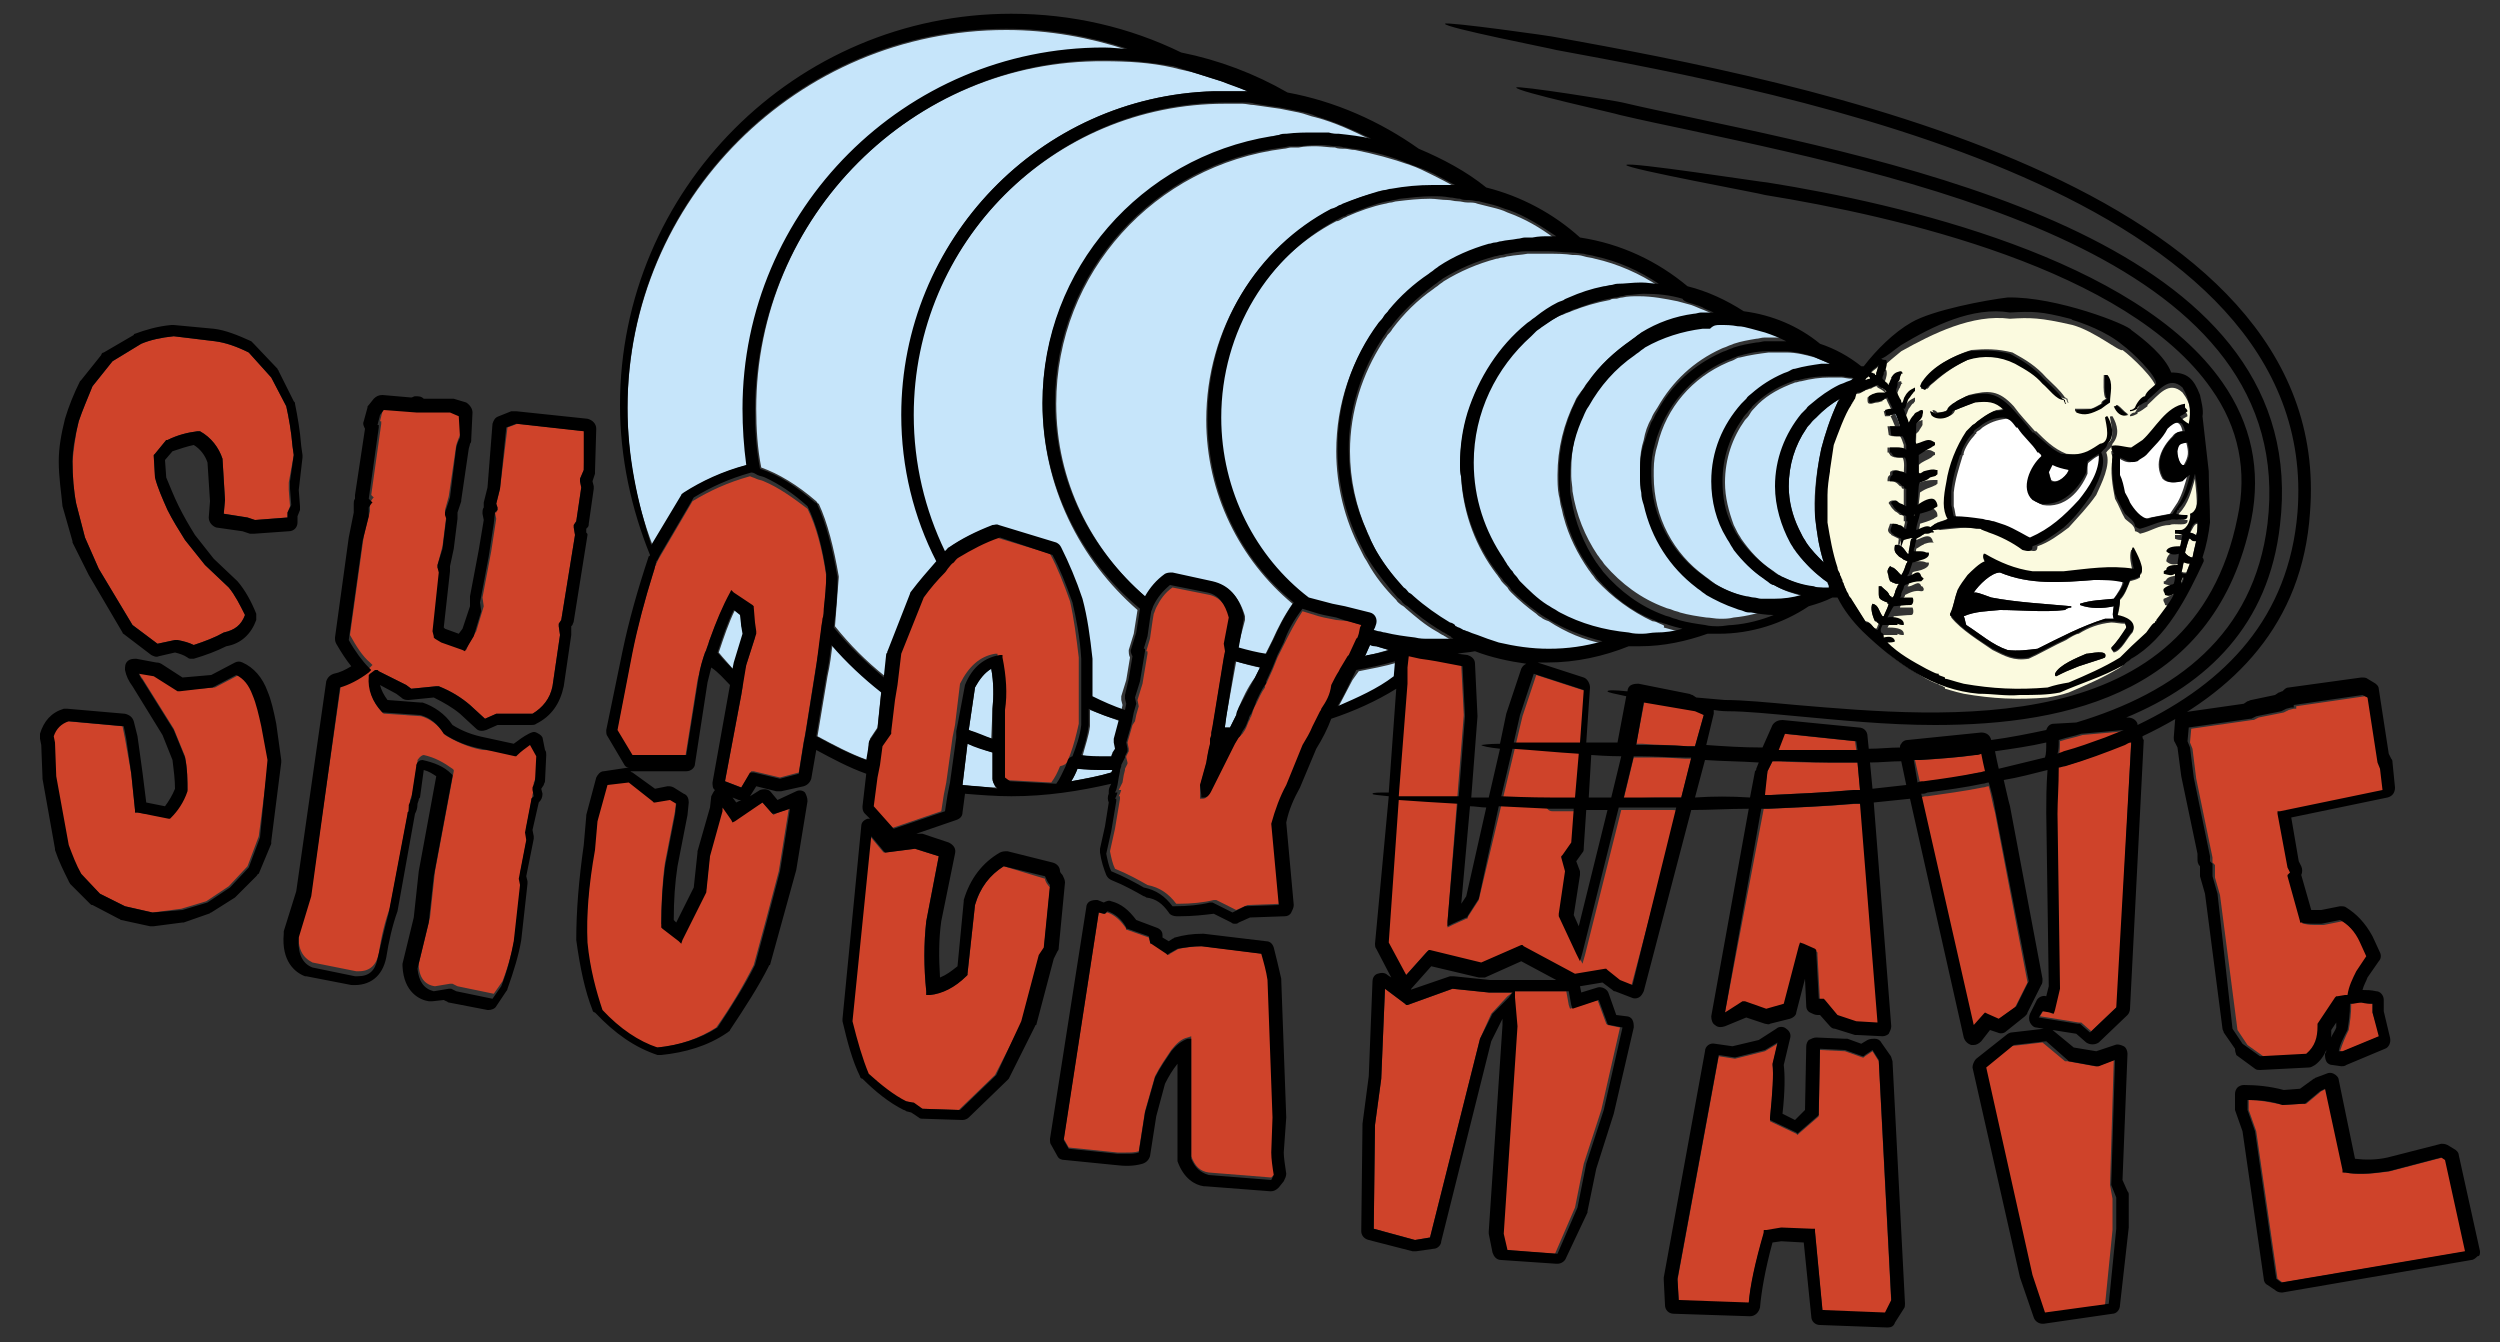
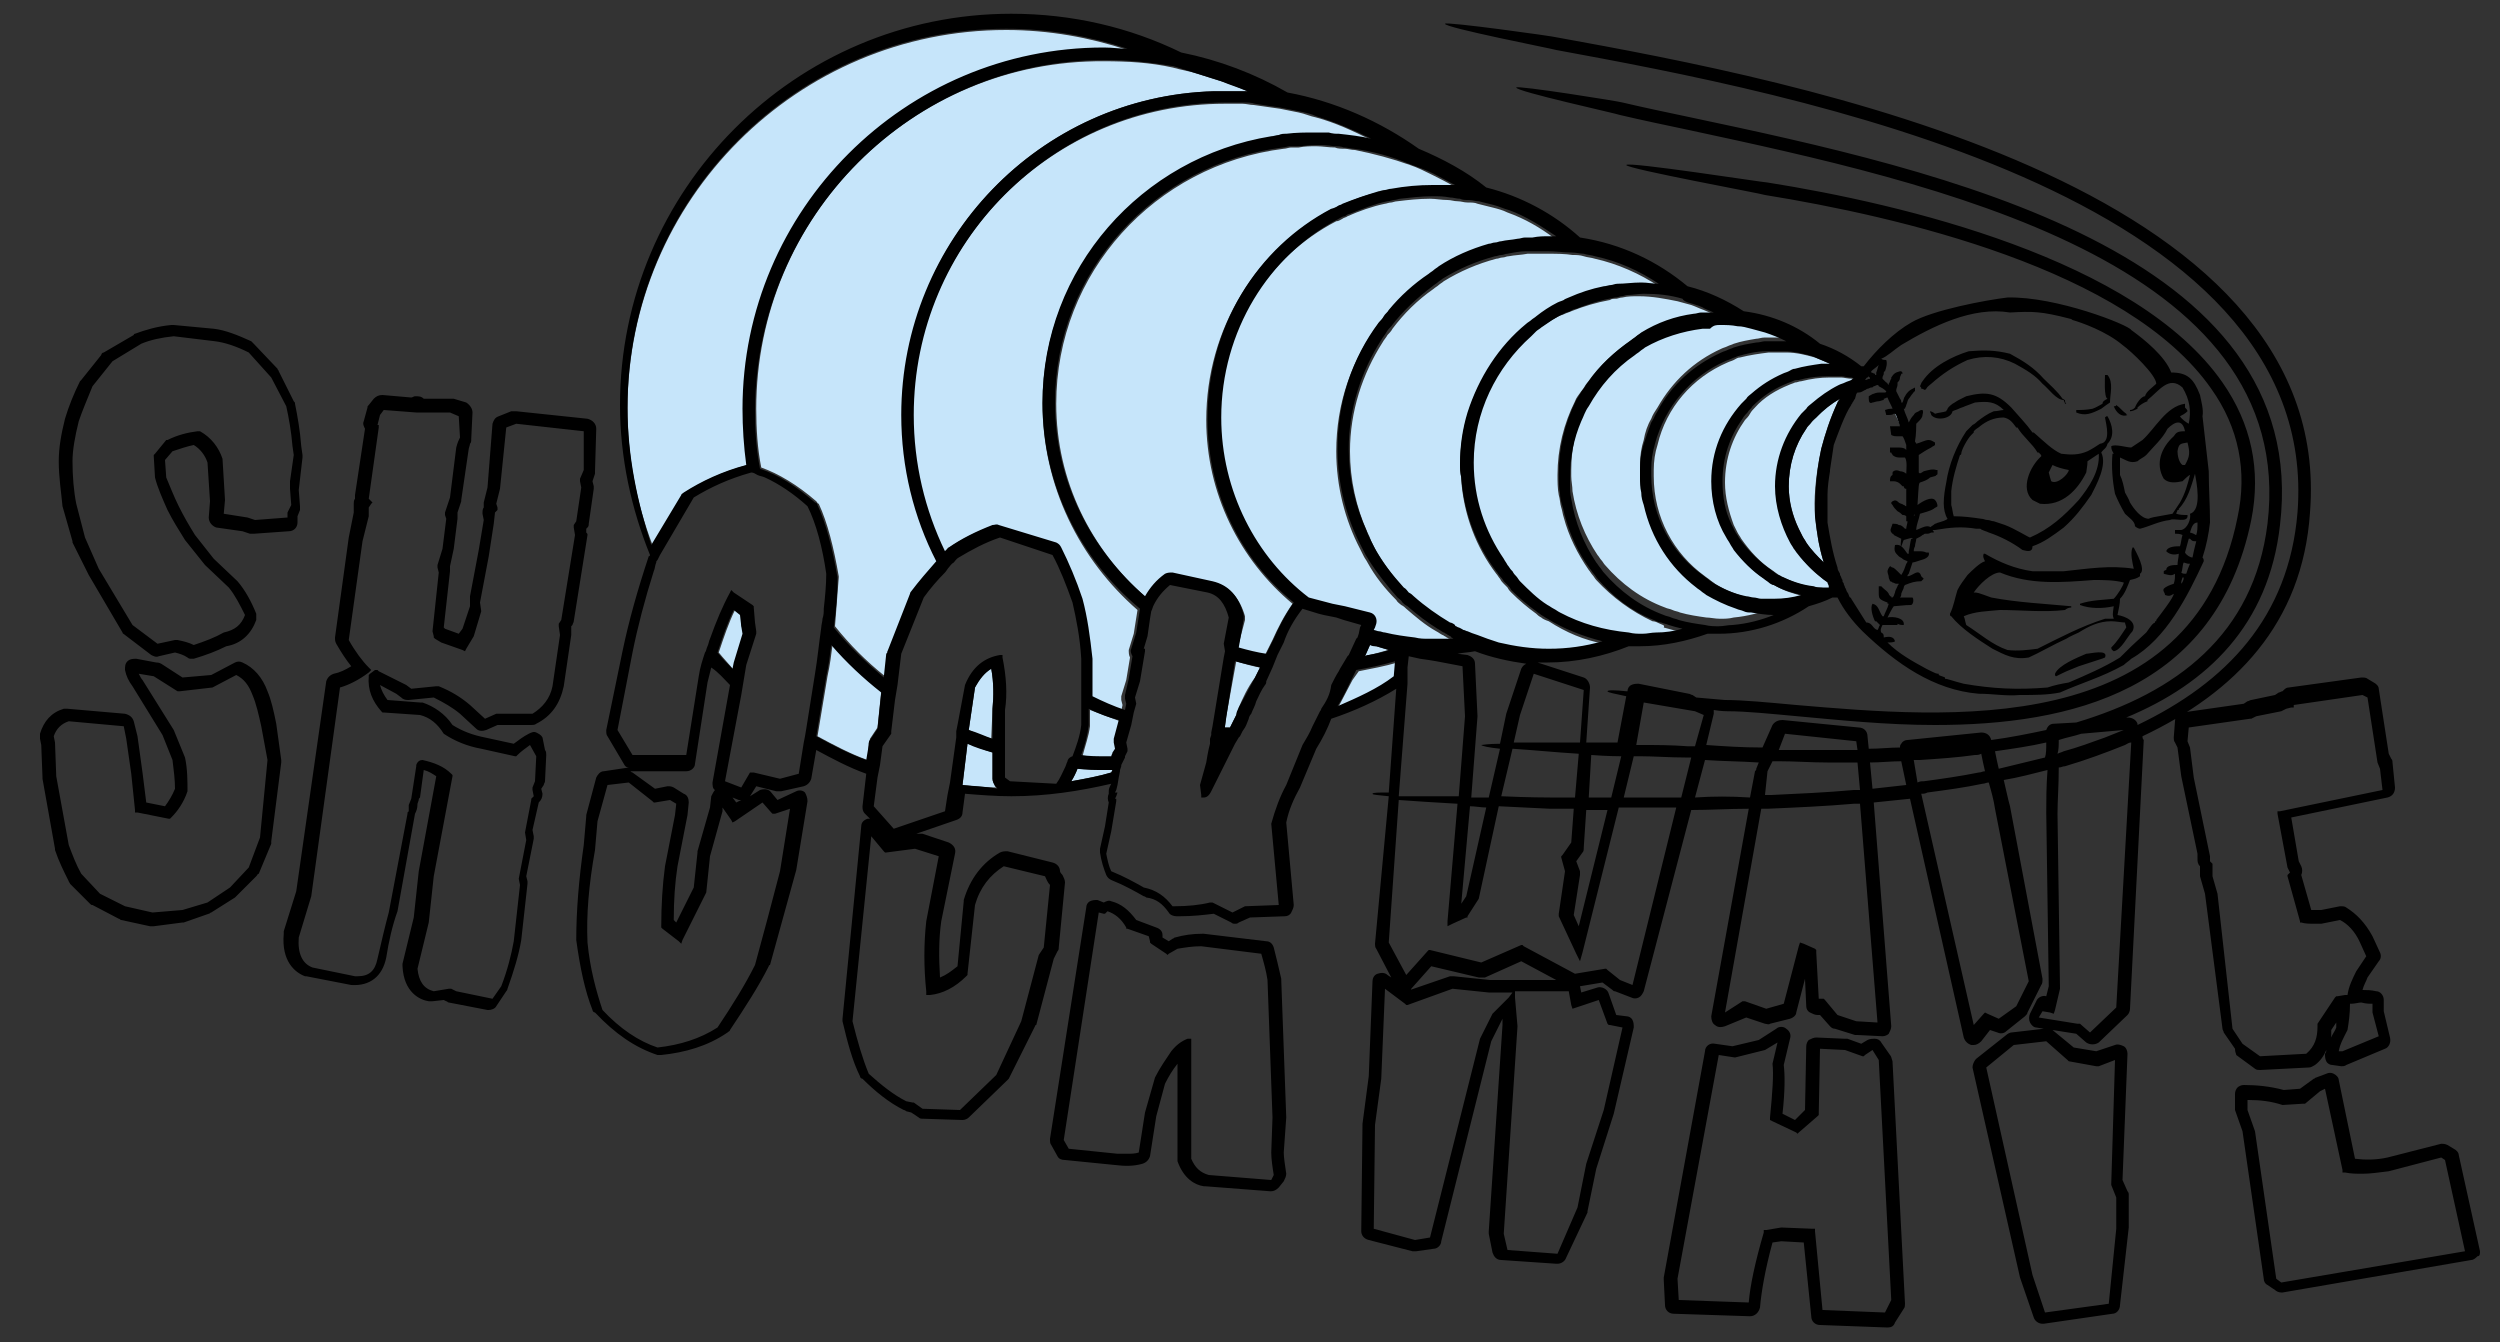
<svg xmlns="http://www.w3.org/2000/svg" version="1.1" id="Layer_2" x="0px" y="0px" width="200px" height="107.4px" viewBox="0 0 200 107.4" enable-background="new 0 0 200 107.4" xml:space="preserve">
  <rect x="0" y="0" width="200" height="107.4" fill="#333333" stroke="none" />
  <path id="color4" fill="#C6E5FA" d="M59.5,32.7c0,1.5,0.1,3,0.3,4.5c-1.9,0.5-3.6,1.3-5,2.2c-0.1,0.1-0.2,0.1-0.2,0.2l-2.4,4  c-1.3-3.4-2-7.1-2-10.9c0-16.7,13.6-30.3,30.3-30.3c3.4,0,6.7,0.6,9.7,1.6c-0.6,0-1.2-0.1-1.9-0.1C72.5,3.8,59.5,16.8,59.5,32.7z   M66.6,51.6c-0.1,0.8-0.2,1.6-0.4,2.5l-0.8,4.8c1.3,0.7,2.6,1.4,4,1.9l0.1-1.3c0-0.1,0.1-0.3,0.1-0.4l0.6-0.9l0.3-2.9  C69.1,54.2,67.8,53,66.6,51.6z M86.2,61.5c-0.2,0.4-0.3,0.7-0.5,1c1.1-0.2,2.2-0.4,3.2-0.7l0.1-0.2c-0.2,0-0.4,0-0.6,0  C87.7,61.6,86.9,61.5,86.2,61.5z M59.3,49.2l-0.5-0.4c-0.5,1-0.9,2.2-1.3,3.4c0.4,0.5,0.8,0.9,1.2,1.4l0.1-0.5l0.7-2.4L59.3,50  L59.3,49.2z M79.4,62.3l0-2.1c-0.7-0.2-1.3-0.5-2-0.7L77,62.8c0.9,0.1,1.9,0.2,2.8,0.2l-0.2-0.2C79.5,62.7,79.4,62.5,79.4,62.3z   M97.1,7.3c0.3,0,0.6,0,0.9,0c0,0,0,0,0,0c0.3,0,0.6,0,0.9,0c0.3,0,0.6,0,0.9,0c-0.7-0.3-1.4-0.6-2.1-0.8c-0.6-0.2-1.3-0.4-1.9-0.6  c-0.6-0.2-1.3-0.3-2-0.5c-1.8-0.4-3.6-0.5-5.5-0.5C73,4.8,60.5,17.3,60.5,32.7c0,1.6,0.1,3.2,0.4,4.7c1.4,0.5,2.9,1.4,4.4,2.7  c0.1,0.1,0.1,0.2,0.2,0.2c0.7,1.5,1.2,3.5,1.6,5.8c0,0,0,0.1,0,0.1c-0.1,1.2-0.2,2.6-0.3,3.9c1.2,1.5,2.5,2.8,4,4l0.2-1.9  c0-0.1,0-0.1,0.1-0.2l1.9-4.6c0-0.1,0.1-0.1,0.1-0.2c0.6-0.8,1.3-1.6,2-2.4c-1.8-3.5-2.8-7.5-2.8-11.7C72.1,19.2,83.2,7.7,97.1,7.3z   M89.6,57.7c-0.8-0.3-1.6-0.6-2.4-0.9l0,1.2c0,0,0,0.1,0,0.1c-0.1,0.8-0.4,1.6-0.6,2.4c0.6,0,1.2,0.1,1.8,0.1c0.2,0,0.4,0,0.6,0  c0-0.1,0-0.2,0.1-0.3l0.2-0.3l0-0.3c0-0.1,0-0.2,0-0.3L89.6,57.7z M79.4,56.7c0.1-1,0.1-2.1-0.1-3.2c-0.5,0.3-1,0.8-1.3,1.5  l-0.5,3.4c0.6,0.3,1.2,0.5,1.8,0.7L79.4,56.7z M108.2,54.4c-0.3,0.6-0.7,1.3-1.1,2.1c1.6-0.6,3.1-1.4,4.6-2.3l0.1-1.2  c-1,0.3-2.1,0.5-3.1,0.7L108.2,54.4z M98.1,57.3L98,58.1l0,0.1c0,0,0,0,0,0c0.1,0,0.3,0,0.4,0l0.3-0.6l0.2-0.4  c0.1-0.2,0.2-0.4,0.2-0.6c0.3-0.7,0.7-1.6,1.3-2.4l0.4-0.8c-0.6-0.1-1.3-0.3-1.9-0.5L98.1,57.3z M83.4,32.3c0-10.7,8-19.6,18.3-21.3  c0.2,0,0.4-0.1,0.6-0.1c0.2,0,0.4-0.1,0.6-0.1c0.7-0.1,1.5-0.1,2.3-0.1c0.1,0,0.1,0,0.2,0c0.3,0,0.6,0,0.9,0c0.3,0,0.5,0,0.8,0.1  c0.9,0.1,1.7,0.2,2.6,0.4c-1.4-0.7-2.9-1.4-4.4-1.8c-0.5-0.1-0.9-0.3-1.4-0.4c-0.5-0.1-1-0.2-1.5-0.3c-0.7-0.1-1.4-0.2-2.1-0.3  c-0.3,0-0.6-0.1-0.9-0.1s-0.6,0-0.9,0c-0.2,0-0.4,0-0.5,0c-13.8,0-25,11.2-25,25c0,3.9,0.9,7.6,2.5,10.9c0.1-0.1,0.1-0.1,0.2-0.2  c0,0,0.1-0.1,0.1-0.1c1-0.7,2.2-1.3,3.5-1.8c0.2-0.1,0.3-0.1,0.5,0l4.4,1.4c0.2,0.1,0.3,0.2,0.4,0.4c0.6,1.2,1.2,2.6,1.7,4.1  c0.3,1.4,0.6,3,0.8,4.8l0,3c0.8,0.4,1.7,0.8,2.6,1.1l0.1-0.5l-0.1-0.4c0-0.1,0-0.2,0-0.3l0.4-1.3l0.3-1.8c-0.1-0.2-0.1-0.4-0.1-0.6  l0.4-1.3l0.3-1.9C86.4,44.8,83.4,38.9,83.4,32.3z M110.1,51.7c-0.2,0-0.3-0.1-0.5-0.1l-0.4,0.9c0.1,0,0.2,0,0.3-0.1  c0.6-0.1,1.1-0.3,1.6-0.4C110.8,51.9,110.4,51.8,110.1,51.7z M96.5,33.6c0-7.3,4-13.6,9.9-16.8c0.2-0.1,0.3-0.2,0.5-0.2  c0.1-0.1,0.3-0.2,0.4-0.2c0.9-0.4,1.9-0.8,2.9-1c0.2,0,0.4-0.1,0.5-0.1c0.2,0,0.4-0.1,0.5-0.1c1.1-0.2,2.2-0.3,3.3-0.3  c0.1,0,0.2,0,0.3,0c0.3,0,0.5,0,0.8,0c0.2,0,0.5,0,0.7,0c-0.5-0.3-1.1-0.6-1.7-0.9c-0.6-0.3-1.2-0.6-1.8-0.8  c-1.4-0.5-2.9-0.9-4.4-1.2c-0.3,0-0.6-0.1-0.8-0.1c-0.3,0-0.6,0-0.8-0.1c-0.5,0-1-0.1-1.5-0.1c-0.5,0-0.9,0-1.4,0.1  c-0.2,0-0.4,0-0.6,0c-0.2,0-0.4,0.1-0.6,0.1c-10.3,1.3-18.2,9.9-18.2,20.4c0,6.2,2.8,11.7,7.2,15.5c0.4-0.7,0.9-1.3,1.6-1.8  c0.2-0.1,0.4-0.2,0.6-0.1l3.2,0.7c1.3,0.3,2.1,1.3,2.5,2.7c0,0.1,0,0.2,0,0.3L99,51.9c0.7,0.2,1.4,0.4,2.2,0.5l0.6-1.2  c0.4-0.9,0.9-1.9,1.6-2.9C99.2,44.8,96.5,39.5,96.5,33.6z M115.9,51.1c-0.1-0.1-0.2-0.1-0.3-0.2c-0.1,0-0.1-0.1-0.2-0.1  c-0.2-0.1-0.3-0.2-0.5-0.3c-0.9-0.5-1.7-1.2-2.4-1.8c-0.1-0.1-0.2-0.2-0.4-0.3c-0.1-0.1-0.3-0.2-0.4-0.4c-0.9-0.9-1.7-1.9-2.3-3  c-0.1-0.2-0.2-0.3-0.3-0.5c-0.1-0.2-0.2-0.4-0.3-0.6c-1.2-2.3-1.9-5-1.9-7.8c0-3.8,1.2-7.2,3.3-10.1c0.1-0.2,0.3-0.4,0.4-0.5  c0.1-0.2,0.3-0.3,0.4-0.5c0.9-1.1,2-2.1,3.2-2.9c0.1-0.1,0.3-0.2,0.4-0.3c0.1-0.1,0.3-0.2,0.4-0.3c1.2-0.8,2.6-1.4,4-1.8  c0.2,0,0.3-0.1,0.5-0.1c0.2,0,0.3-0.1,0.5-0.1c0.4-0.1,0.9-0.2,1.3-0.2c0.2,0,0.4-0.1,0.6-0.1c0.2,0,0.4,0,0.6,0  c0.4,0,0.8-0.1,1.3-0.1c0.2,0,0.4,0,0.6,0c-1.2-0.9-2.4-1.6-3.8-2.1c-0.4-0.2-0.8-0.3-1.2-0.4c-0.4-0.1-0.8-0.2-1.2-0.3  c-0.2-0.1-0.5-0.1-0.8-0.1c-0.3,0-0.5-0.1-0.8-0.1c-0.3,0-0.5-0.1-0.8-0.1c-0.5,0-0.9-0.1-1.4-0.1c-0.9,0-1.8,0.1-2.6,0.2  c-0.2,0-0.4,0.1-0.5,0.1c-0.2,0-0.4,0.1-0.5,0.1c-1,0.2-2.1,0.6-3,1c-0.1,0.1-0.3,0.1-0.4,0.2c-0.2,0.1-0.3,0.2-0.5,0.2  c-5.6,2.9-9.4,8.9-9.4,15.9c0,5.9,2.8,11.1,7,14.4l1.9,0.5l0.5,0.1l0.5,0.1l2,0.5c0.4,0.1,0.6,0.5,0.5,0.9l-0.1,0.3l-0.1,0.2  c0.1,0,0.3,0.1,0.4,0.1c0.2,0,0.3,0.1,0.5,0.1c0.8,0.2,1.6,0.3,2.4,0.4c0.4,0,0.7,0.1,1.1,0.1c0.1,0,0.2,0,0.3,0c0.2,0,0.4,0,0.6,0  c0.1,0,0.3,0,0.4,0c0.1,0,0.3,0,0.4,0c0.1,0,0.2,0,0.3,0c-0.1,0-0.1-0.1-0.2-0.1C116,51.1,116,51.1,115.9,51.1z M123.3,49.4  c-0.2-0.1-0.3-0.2-0.4-0.3c-0.7-0.5-1.4-1.1-2-1.7c-0.1-0.1-0.2-0.2-0.3-0.4c-0.1-0.1-0.2-0.2-0.3-0.3c0,0,0,0,0,0  c-0.1-0.1-0.2-0.2-0.3-0.4c-0.1-0.1-0.2-0.3-0.3-0.4c-1.6-2.1-2.6-4.7-2.8-7.5c0-0.4-0.1-0.7-0.1-1.1c0-1.4,0.2-2.8,0.6-4.1  c0.8-2.8,2.5-5.3,4.7-7.1c0.1-0.1,0.3-0.2,0.4-0.3c0.1-0.1,0.3-0.2,0.4-0.3c0.5-0.4,1.1-0.8,1.7-1.1c0.1-0.1,0.3-0.1,0.5-0.2  c0.1-0.1,0.3-0.1,0.4-0.2c0.9-0.4,1.8-0.7,2.8-0.9c0.2,0,0.4-0.1,0.6-0.1c0.2,0,0.4-0.1,0.5-0.1c0.6-0.1,1.3-0.1,1.9-0.1  c0.5,0,0.9,0,1.4,0.1c-1.5-1-3.3-1.8-5.1-2.2c-0.3-0.1-0.6-0.1-0.9-0.2c-0.3-0.1-0.6-0.1-0.9-0.1c-0.6-0.1-1.3-0.1-1.9-0.1  c-0.2,0-0.4,0-0.5,0c-0.2,0-0.4,0-0.6,0c-0.2,0-0.4,0-0.6,0c-0.5,0.1-1,0.1-1.5,0.2c-0.2,0-0.3,0.1-0.5,0.1c-0.2,0-0.3,0.1-0.5,0.1  c-1.5,0.4-2.9,1-4.2,1.8c-0.1,0.1-0.3,0.2-0.4,0.3c-0.1,0.1-0.3,0.2-0.4,0.3c-1.3,0.9-2.4,2-3.3,3.2c-0.1,0.2-0.3,0.4-0.4,0.5  c-0.1,0.2-0.3,0.4-0.4,0.6c-1.6,2.5-2.6,5.5-2.6,8.7c0,2.3,0.5,4.5,1.4,6.5c0.1,0.2,0.2,0.4,0.3,0.7c0.1,0.2,0.2,0.4,0.3,0.6  c0.7,1.2,1.5,2.3,2.4,3.3c0.1,0.1,0.2,0.3,0.4,0.4c0.1,0.1,0.2,0.2,0.4,0.3c0.9,0.8,1.8,1.5,2.9,2.1c0.1,0.1,0.3,0.2,0.4,0.2  c0,0,0.1,0,0.1,0.1c0.1,0.1,0.3,0.1,0.4,0.2c0.1,0,0.1,0.1,0.2,0.1c0.1,0,0.2,0.1,0.3,0.1c0.3,0.1,0.5,0.2,0.8,0.3  c0.3,0.1,0.5,0.2,0.8,0.3c0.3,0.1,0.6,0.2,0.9,0.3c1.3,0.3,2.6,0.5,4,0.5c1.5,0,2.9-0.2,4.3-0.6c-1.6-0.3-3-0.9-4.4-1.8  C123.6,49.6,123.4,49.5,123.3,49.4z M132.8,49.9c-0.2-0.1-0.4-0.2-0.6-0.2c-1.7-0.8-3.2-1.9-4.5-3.3c-0.1-0.1-0.2-0.3-0.3-0.4  c-0.1-0.1-0.2-0.3-0.3-0.4c-0.9-1.3-1.6-2.7-2-4.2c-0.1-0.3-0.1-0.5-0.2-0.8c-0.1-0.3-0.1-0.7-0.2-1c-0.1-0.5-0.1-1.1-0.1-1.6  c0-2.1,0.5-4.1,1.4-5.9c0.1-0.3,0.3-0.5,0.5-0.8c0.2-0.2,0.3-0.5,0.5-0.7c0.9-1.3,2.1-2.4,3.4-3.3c0.1-0.1,0.3-0.2,0.4-0.3  c0.1-0.1,0.3-0.2,0.4-0.3c1.3-0.7,2.7-1.2,4.2-1.5c0.2,0,0.4-0.1,0.6-0.1c0.2,0,0.4,0,0.6,0c0.1,0,0.3,0,0.4,0  c-0.2-0.1-0.5-0.2-0.7-0.3c-0.3-0.1-0.7-0.3-1-0.4c-0.4-0.1-0.7-0.2-1.1-0.3c-1-0.2-2-0.4-3.1-0.4c-0.5,0-0.9,0-1.3,0.1  c-0.2,0-0.4,0.1-0.5,0.1c-0.2,0-0.4,0-0.5,0.1c-1.1,0.2-2.1,0.5-3.1,0.9c-0.2,0.1-0.3,0.1-0.5,0.2c-0.2,0.1-0.3,0.1-0.5,0.2  c-0.6,0.3-1.2,0.7-1.8,1.1c-0.1,0.1-0.3,0.2-0.4,0.3c-0.1,0.1-0.3,0.3-0.4,0.4c-2.8,2.5-4.6,6.1-4.6,10.1c0,2.9,0.9,5.5,2.4,7.7  c0.1,0.2,0.2,0.3,0.3,0.5c0.1,0.1,0.2,0.3,0.3,0.4c0,0,0.1,0.1,0.1,0.1c0.1,0.1,0.2,0.3,0.3,0.4c0.1,0.1,0.2,0.3,0.3,0.4  c0.7,0.7,1.4,1.3,2.2,1.9c0.2,0.1,0.3,0.2,0.5,0.3c0.2,0.1,0.3,0.2,0.5,0.3c1.6,0.9,3.5,1.5,5.5,1.6c0.3,0,0.7,0.1,1.1,0.1  c0,0,0,0,0,0c0.4,0,0.7,0,1.1-0.1c0.7-0.1,1.4-0.2,2.1-0.3c-0.4-0.1-0.7-0.2-1.1-0.3C133.2,50,133,50,132.8,49.9z M139.5,48.6  c-0.2-0.1-0.4-0.1-0.6-0.2c-0.8-0.3-1.6-0.6-2.4-1.1c-0.1-0.1-0.3-0.2-0.4-0.3c-0.1-0.1-0.3-0.2-0.4-0.3c-2.1-1.6-3.7-3.9-4.2-6.6  c-0.1-0.3-0.1-0.7-0.2-1c0-0.4-0.1-0.8-0.1-1.2c0-0.2,0-0.5,0-0.7c0-0.7,0.1-1.4,0.3-2c0.1-0.6,0.3-1.2,0.6-1.7  c0.1-0.3,0.3-0.6,0.5-0.9c1.2-2.1,2.9-3.7,5.1-4.7c0.2-0.1,0.3-0.1,0.5-0.2c0.2-0.1,0.3-0.1,0.5-0.2c0.6-0.2,1.2-0.3,1.8-0.4  c0.2,0,0.4-0.1,0.7-0.1c0.2,0,0.4,0,0.7,0c0.1,0,0.2,0,0.3,0c0.2,0,0.5,0,0.7,0c-0.5-0.3-1.1-0.5-1.7-0.7c-0.3-0.1-0.7-0.2-1.1-0.3  c-0.4-0.1-0.7-0.1-1.1-0.2c-0.5-0.1-0.9-0.1-1.4-0.1c0,0-0.1,0-0.1,0c-0.2,0-0.4,0-0.6,0c-0.2,0-0.4,0-0.6,0  c-1.7,0.2-3.2,0.7-4.6,1.5c-0.1,0.1-0.3,0.2-0.4,0.3c-0.1,0.1-0.3,0.2-0.4,0.3c-1.5,1.1-2.8,2.4-3.7,4.1c-0.2,0.4-0.4,0.8-0.6,1.2  c-0.6,1.4-0.9,2.9-0.9,4.5c0,0.2,0,0.4,0,0.5c0,0.4,0.1,0.8,0.1,1.2c0.3,1.9,1,3.6,2,5.1c0.1,0.1,0.2,0.3,0.3,0.4  c0.1,0.1,0.2,0.3,0.3,0.4c1.3,1.5,2.9,2.7,4.8,3.4c0.2,0.1,0.4,0.1,0.6,0.2c0.2,0.1,0.4,0.1,0.6,0.2c0.7,0.2,1.4,0.3,2.1,0.4  c0.3,0,0.7,0.1,1.1,0.1c0,0,0,0,0,0c0.4,0,0.7,0,1.1-0.1c1.1-0.1,2.2-0.4,3.3-0.8c-0.6,0-1.2-0.1-1.8-0.2  C139.9,48.7,139.7,48.7,139.5,48.6z M141.7,46.7c-0.1-0.1-0.3-0.2-0.4-0.3c-0.9-0.6-1.8-1.4-2.4-2.3c-0.1-0.2-0.2-0.3-0.3-0.5  c-0.1-0.2-0.2-0.3-0.3-0.5c-0.7-1.3-1.2-2.9-1.2-4.5c0-2.4,0.9-4.6,2.4-6.2c0.1-0.1,0.3-0.3,0.4-0.4c0.1-0.1,0.3-0.3,0.4-0.4  c0.7-0.7,1.6-1.2,2.5-1.6c0.2-0.1,0.3-0.1,0.5-0.2c0.2-0.1,0.3-0.1,0.5-0.2c0.7-0.2,1.3-0.3,2.1-0.4c0.2,0,0.5,0,0.7,0c0,0,0,0,0,0  c0,0,0,0,0,0c-0.4-0.2-0.9-0.4-1.4-0.6c-0.7-0.2-1.5-0.4-2.3-0.4c-0.2,0-0.4,0-0.6,0c0,0-0.1,0-0.1,0c-0.2,0-0.4,0-0.7,0  c-0.8,0.1-1.5,0.2-2.3,0.4c-0.2,0-0.3,0.1-0.5,0.2c-0.2,0.1-0.3,0.1-0.5,0.2c-2.8,1.2-4.9,3.6-5.6,6.6c-0.2,0.6-0.3,1.3-0.3,2  c0,0.2,0,0.4,0,0.5c0,3.3,1.6,6.2,4.1,8c0.1,0.1,0.3,0.2,0.4,0.3c0.1,0.1,0.3,0.2,0.4,0.3c0.8,0.5,1.8,0.9,2.7,1.1  c0.2,0,0.4,0.1,0.6,0.1c0.2,0,0.4,0.1,0.6,0.1c0.3,0,0.6,0,1,0c0.8,0,1.5-0.1,2.2-0.3c-0.8-0.2-1.5-0.4-2.2-0.8  C142,46.8,141.8,46.8,141.7,46.7z M147.3,30.2c-0.2,0-0.5,0-0.7,0c-0.1,0-0.1,0-0.2,0c-0.8,0-1.5,0.1-2.3,0.3  c-0.2,0-0.3,0.1-0.5,0.1c-0.2,0.1-0.3,0.1-0.5,0.2c-1,0.4-2,1-2.7,1.8c-0.1,0.1-0.3,0.3-0.4,0.5c-0.1,0.2-0.3,0.4-0.4,0.5  c-1,1.4-1.6,3.1-1.6,5c0,1.2,0.3,2.3,0.7,3.4c0.1,0.2,0.2,0.4,0.3,0.6c0.1,0.2,0.2,0.3,0.3,0.5c0.7,1,1.5,1.9,2.6,2.6  c0.1,0.1,0.3,0.2,0.4,0.3c0.1,0.1,0.3,0.2,0.4,0.2c0.8,0.4,1.7,0.7,2.6,0.8c0.2,0,0.5,0,0.7,0.1c0.1,0,0.2,0,0.3,0c0,0,0,0,0,0  c0.1,0,0.1,0,0.2,0c0,0,0,0,0-0.1c0-0.1-0.1-0.2-0.1-0.3c0,0,0,0,0,0c-0.1-0.1-0.3-0.2-0.4-0.3c-0.8-0.5-1.5-1.2-2-2  c-0.1-0.1-0.2-0.3-0.3-0.4c-0.1-0.2-0.2-0.3-0.3-0.5c-0.8-1.3-1.2-2.9-1.2-4.5c0-2.2,0.8-4.2,2.1-5.8c0.1-0.1,0.3-0.3,0.4-0.4  c0.1-0.1,0.3-0.3,0.4-0.4c0.6-0.6,1.4-1.1,2.2-1.5c0.2-0.1,0.3-0.2,0.5-0.2c0.2-0.1,0.3-0.1,0.5-0.2c0.1,0,0.1,0,0.2-0.1  c0,0,0,0,0,0c-0.1,0-0.2,0-0.3-0.1C147.8,30.3,147.5,30.2,147.3,30.2z M151.9,33.1C151.9,33.1,151.8,33.1,151.9,33.1  C151.8,33.1,151.8,33.1,151.9,33.1C151.8,33.1,151.8,33.1,151.9,33.1C151.8,33.1,151.8,33.1,151.9,33.1  C151.8,33.1,151.9,33.1,151.9,33.1z M152,32.3C152,32.3,151.9,32.2,152,32.3c-0.1-0.2-0.1-0.2-0.1-0.3c0,0,0,0,0,0  C151.9,32.1,151.9,32.2,152,32.3C152,32.3,152,32.3,152,32.3z M144.9,33.8c-0.1,0.2-0.3,0.3-0.4,0.5c-0.9,1.3-1.4,2.9-1.4,4.6  c0,1.2,0.3,2.3,0.8,3.4c0.1,0.2,0.2,0.4,0.3,0.6c0.1,0.2,0.2,0.3,0.3,0.5c0.4,0.6,0.9,1.1,1.4,1.6c-0.4-1.3-0.5-2.2-0.5-2.2  s-0.1-0.5-0.2-1.5c-0.1-1.2,0-3.1,0.5-5.4c0.3-1.2,0.7-2.4,1.3-3.7c0-0.1,0.1-0.2,0.2-0.3c-0.7,0.4-1.4,0.9-1.9,1.5  C145.2,33.5,145,33.7,144.9,33.8z M151.8,33.1c-0.1,0-0.1,0-0.2,0c0.2,0.4,0.2,0.4,0.4,0.9c0,0,0,0,0,0  C152,33.8,151.9,33.4,151.8,33.1z" />
-   <path id="color3" fill="#CF432A" d="M23.1,38.6l0,0.6l0.1,1.3L23,41l0,0l0,0l0,0.4l-2.6,0.2l-0.6-0.2l-1.9-0.3l0.1-1.1l-0.2-3.3l0,0  l0,0c-0.3-0.9-0.9-1.7-1.8-2.2l-0.1,0l-0.1,0c-0.8,0.1-1.6,0.3-2.4,0.7l-0.1,0l0,0l-0.9,1.1l-0.1,0.1l0,0.1l0.1,1.7l0,0l0,0  c0.2,0.8,0.6,1.7,1,2.6c0.4,0.8,0.9,1.6,1.4,2.4l1.6,2l1.9,1.8c0.5,0.6,0.9,1.4,1.3,2.2c-0.3,0.8-0.8,1.2-1.7,1.4l0,0l0,0  c-0.7,0.4-1.5,0.7-2.4,1c-0.4-0.2-0.8-0.3-1.3-0.4l-0.1,0l-0.1,0l-1.4,0.3L10.6,50l-2.7-4.5L6.8,43l-0.7-2.7c-0.2-1-0.3-2.2-0.3-3.4  c0.1-0.9,0.2-2,0.5-3.2c0.3-0.9,0.7-1.8,1.1-2.8l1.6-2l2.3-1.4c0.7-0.3,1.6-0.5,2.6-0.6l3.3,0.4c0.8,0.1,1.7,0.4,2.7,0.9l1.8,2  l1.2,2.3c0.2,0.9,0.4,2,0.5,3.2l0.1,0.7L23.1,38.6z M20.4,55.6c-0.3-0.8-0.7-1.3-1.3-1.6l-1.9,1l0,0l0,0l-2.7,0.2l-0.1,0l-0.1,0  L12.3,54l-1.2-0.2c0.1,0.2,0.2,0.4,0.3,0.5l2.5,4l0.9,2.2l0,0l0,0c0.2,1,0.2,1.9,0.2,2.7l0,0l0,0c-0.4,0.9-0.8,1.6-1.3,2.1l-0.1,0.1  l-0.1,0L11,65l-0.2,0l0-0.2l-0.3-2.9L10,59.1l-0.2-1l-4.4-0.4c-0.6,0.2-1,0.6-1.2,1.2l0.1,0.5l0.1,2.7l1,5.5c0.3,0.8,0.6,1.6,1,2.3  L8,71.5l2,1l2.2,0.5l2.3-0.3l2-0.6l1.8-1.2l1.5-1.6l0.9-2.4l0.8-6.2l-0.5-2.7C20.9,57.2,20.7,56.3,20.4,55.6z M40.6,34.2L40,39.1  l-0.3,1.2l0.1,0.3l0,0.2L39.7,41L39.6,41l0.1,0.5l0,0l0,0l-0.4,2.6l-0.7,3.7l0.1,0.7l0,0l0,0l-0.6,2l0,0l0,0l-0.6,1L37.3,52  l-0.2-0.1l-1.7-0.6L34.9,51L34.8,51l0-0.1l-0.1-0.4l0,0l0,0l0.5-4.7L35,45.4l0-0.1l0-0.1l0.4-1.5l0.3-2.4l-0.1-0.3l0-0.1l0-0.1  l0.3-1.1l0.6-4.1c0.1-0.3,0.2-0.6,0.3-0.8l0.1-1.8l-0.7-0.3l-2.6,0h-0.1l0,0l0,0l-2.6-0.2l-0.3,0.4l-0.2,0.8l0.1,0l0,0.2l-0.8,5.7  l0.1,0.1l0.1,0.1l-0.1,0.1l-0.2,0.3l0,0.7l0,0l0,0l-0.5,2l-1.1,7.9c0.5,0.9,1,1.7,1.6,2.2l0.2,0.2l-0.2,0.2c-0.8,0.6-1.5,1-2.3,1.2  l-2.4,16.7l-1,3.3c-0.1,1.3,0.3,2,1.1,2.4l3.5,0.7c0,0,0.1,0,0.2,0c0.9,0,1.4-0.5,1.6-1.4c0.2-1.4,0.5-2.6,0.9-3.7l1.5-7.9l0-0.1  l0.1-0.1c0,0,0-0.2,0-0.3l0-0.1l0-0.1l0.2-0.5l0.4-2.6l0-0.1l0,0c0.2-0.3,0.4-0.4,0.5-0.4l0,0l0,0c0.9,0.2,1.6,0.6,2.3,1.1l0.1,0.1  l0,0.1l-1.5,8l-0.4,3.7l-0.9,3.7c0,1.1,0.5,1.7,1.3,1.8l1.2-0.2l0.1,0l0.1,0l0.4,0.2l2.9,0.6l0.7-1c0.5-1.3,0.8-2.5,1-3.6l0.5-4.5  l-0.1-0.5l0,0l0,0l0.6-3.1l-0.1-0.6l0,0l0,0l0.5-2.6l0-0.1l0.1-0.1l0.1-0.1l-0.1-0.5l0-0.1l0-0.1l0.2-0.5l0.1-2l-0.5-0.9  c-0.4,0.2-0.8,0.5-1,0.8l-0.1,0.1l-0.1,0L38.6,60c-1.1-0.2-2.2-0.7-3-1.2l0,0l0,0c-0.5-0.8-1.2-1.3-1.9-1.5l-2.9-0.2l-0.1,0  l-0.1-0.1c-0.8-0.8-1.1-1.7-1-2.8l0-0.1l0.1-0.1l0.4-0.3l0.1-0.1l0.1,0.1l2.2,1.1l0,0l0,0l0.4,0.3l2-0.2l0.1,0l0.1,0  c1,0.4,1.8,0.9,2.5,1.5l1.2,1.1l0.9-0.4l0,0h0.1l2.8,0c0.9-0.5,1.4-1.2,1.6-2.2l0.6-4.1l-0.1-0.7l0-0.1l0-0.1l0.2-0.3l1.1-6.8  l-0.1-0.6l0-0.1l0-0.1l0.2-0.3l0.4-2.7l-0.1-0.5l0-0.1l0-0.1l0.3-0.7l0.1-3.1l-5.4-0.6L40.6,34.2z M61.9,65.2l-0.1-0.1L61,64.2  l-2.2,1.2l-0.2,0.1l-0.1-0.2l-0.7-1l0,0.3l-1,3.6l-0.3,2.9l0,0l0,0l-1.9,3.8l-0.1,0.3l-0.2-0.2l-1.3-1l-0.1-0.1l0-0.1  c0-1.7,0.1-3.4,0.3-4.8l0.8-4.1l0.1-0.9l-0.5-0.3l-1.2,0.2l-0.1,0l-0.1-0.1l-1.9-1.5l-1.7,0.2l-0.8,2.9L47.5,68  c-0.4,2.7-0.6,5.2-0.6,7.4c0.3,2,0.7,3.9,1.2,5.4c1.4,1.5,2.9,2.6,4.4,3c1.7-0.1,3.4-0.7,4.8-1.6c1.2-1.7,2.2-3.4,3-5l1-3.7l1-3.8  l0.8-5L62,65.1L61.9,65.2z M61.1,38.5c-0.2-0.1-0.4-0.1-0.6-0.2c-0.2-0.1-0.3-0.1-0.5-0.2c0,0,0,0,0,0c-1.8,0.5-3.3,1.2-4.6,2  l-2.7,4.6l-0.2,0.4c0,0.1,0,0.1-0.1,0.2c-0.1,0.2-0.1,0.5-0.2,0.7c-0.7,2.3-1.3,4.5-1.7,6.5l-1.2,6.2l1.2,2l4.3,0l1-6.3  c0.2-0.7,0.3-1.3,0.5-1.9c0.1-0.2,0.1-0.4,0.2-0.5c0.1-0.2,0.1-0.4,0.2-0.6c0.5-1.4,1-2.6,1.6-3.7l0.1-0.2l0.2,0.2l1.5,1l0.1,0.1  l0,0.1l0.1,1.2l0.1,0.7l0,0.1l0,0.1l-0.8,2.5l-0.2,1.2L59.4,55l-0.1,0.6L58,62.5l1.3,0.5l0.7-1.1l0.1-0.2l0.2,0l2.1,0.5l1.5-0.4  l0.4-2.5l0.1-0.5l0.1-0.6l0.7-4.4c0.2-1.2,0.4-2.3,0.5-3.4c0-0.2,0.1-0.5,0.1-0.7c0-0.3,0.1-0.5,0.1-0.8c0.1-1,0.2-2,0.2-2.8  c-0.3-2.1-0.8-4-1.5-5.4C63.4,39.8,62.3,39,61.1,38.5z M80.3,69.3c-1.2,0.7-1.9,1.8-2.3,3.1l-0.6,5.5l0,0.1l-0.1,0.1  c-1,0.9-2,1.4-2.9,1.5l-0.3,0l0-0.3c-0.2-2-0.2-3.9,0-5.6l1-5.2l-1.9-0.6l-2.4,0.3l-0.1,0l-0.1-0.1l-1-1.2l-1.5,14.8  c0.4,1.6,0.8,3,1.3,4.2c0.9,0.9,1.9,1.7,3,2.2l0.5,0.1l0.1,0l0,0l0.7,0.5l3,0.1l2.9-2.8l2.1-4.1l1.4-5.3l0,0l0,0l0.4-0.6l0.5-5  c-0.2-0.2-0.4-0.5-0.4-0.7L80.3,69.3z M85.4,60.9c0.1-0.2,0.1-0.3,0.2-0.5c0.3-0.8,0.5-1.6,0.7-2.5l0-1.7l0-0.6l0-0.6l0-2.4  c-0.2-1.7-0.4-3.2-0.7-4.5c-0.5-1.4-1-2.7-1.6-3.8L79.7,43c-1.2,0.5-2.3,1-3.3,1.6c-0.1,0.1-0.2,0.3-0.4,0.4  c-0.1,0.1-0.2,0.3-0.4,0.4c-0.1,0.1-0.2,0.3-0.3,0.4c-0.6,0.7-1.2,1.4-1.7,2l-1.8,4.5l-0.3,2.5l-0.1,0.6l-0.1,0.6l-0.3,2.5l0,0.1  l0,0.1l-0.7,1l-0.2,1.5l-0.1,0.5l-0.1,0.5l-0.3,2.3l1.6,1.8l4.1-1.4l0.2-1.3l0.1-0.5l0.1-0.5l0.5-3.6l0.1-0.5l0.1-0.5l0.4-3.3l0,0  l0,0c0.7-1.4,1.6-2.2,2.8-2.4l0.2,0l0,0.2c0.3,1.5,0.4,2.9,0.2,4.2l0,2.7v0.5l0,0.5l0,1.7l0.4,0.3l3.7,0.2c0.3-0.4,0.5-0.8,0.7-1.3  C85.2,61.2,85.3,61.1,85.4,60.9z M101.9,89.4l-0.4-11c-0.1-0.8-0.3-1.5-0.5-2.1l-4.8-0.6c-0.7,0-1.3,0.1-1.9,0.2l-0.7,0.4l-0.1,0.1  l-0.1-0.1l-1.2-0.8L92,75.5l0-0.1l-0.1-0.4l-1.7-0.6l-0.1,0l0-0.1c-0.4-0.6-0.9-1.1-1.5-1.3L88.5,73l-0.1,0.1l-0.1,0L87.9,73  l-2.8,18.1l0.4,0.7l3.9,0.4c0.3,0,0.5,0,0.7,0c0.3,0,0.7,0,1-0.1l0.5-3.2l0.8-2.8l0,0l0,0c0.4-0.8,0.9-1.5,1.3-2.1  c0.4-0.5,0.8-0.9,1.3-1l0.3-0.1l0,0.3l0,9.3c0.3,0.8,0.7,1.2,1.4,1.3l5,0.4l0.3-0.3c-0.1-0.7-0.2-1.3-0.2-1.8L101.9,89.4z   M106.9,49.6l-0.5-0.1l-0.5-0.1l-0.4-0.1l-1.3-0.4c0,0,0,0,0,0c-0.6,0.9-1.1,1.9-1.5,2.7l-0.5,1l-0.2,0.5l-0.2,0.5l-0.5,1.1  c-0.1,0.1-0.1,0.2-0.1,0.3c-0.3,0.4-0.5,0.9-0.7,1.3c-0.2,0.3-0.3,0.7-0.4,1c-0.1,0.1-0.1,0.3-0.2,0.4l-0.2,0.5l-0.1,0.2l-0.2,0.3  L99.1,59l-0.1,0.1l-0.3,0.5l-1.9,3.8c-0.2,0.4-0.4,0.5-0.6,0.5h-0.2l0-0.2L96,62.9l0,0l0,0l0.5-1.8l0.1-0.6l0.1-0.5l0.1-0.4l0-0.2  l0-0.2l0.1-0.3l0-0.2l0.1-0.5l0,0l0.9-5.5l0.1-0.5l0.1-0.5l0.4-2.1c-0.3-1.1-0.9-1.8-1.7-2l-3-0.6c-0.6,0.4-1,1-1.3,1.6  c-0.1,0.2-0.1,0.3-0.2,0.5l0,0l-0.1,0.6l-0.2,1.4l-0.3,1l0.1,0l0,0.2l-0.4,2.4l-0.4,1.3l0.1,0.5l0,0l0,0l-0.2,0.7l-0.1,0.5L90.6,58  l-0.4,1.4l0.1,0.5l0,0.1l0,0.1l-0.2,0.4l0,0.1l0.1,0.4l0,0.1l0,0l0,0L90,61.5l0,0.1L89.9,62l-0.1,0.6L89.6,63l0,0l0,0l-0.1,0.2  l0.2,0l-0.1,0.3l-0.1,0.2l0.1,0l0,0.2l-0.4,2.4l-0.4,1.8c0.1,0.5,0.2,1,0.4,1.4c1,0.4,1.9,0.9,2.6,1.3c1,0.2,1.7,0.7,2.3,1.5l0.2,0  c1,0,2-0.1,2.8-0.3l0.1,0l0.1,0l1.6,0.8l0.9-0.4l0,0l0,0l2.7-0.1l-0.6-6.5l0,0l0,0c0.2-1.2,0.6-2.2,1.2-3.1l1.3-3.2  c0.3-0.5,0.6-1,0.8-1.5c0.1-0.2,0.2-0.4,0.3-0.6c0.1-0.2,0.2-0.4,0.3-0.6c0-0.1,0.1-0.2,0.1-0.2c0.4-0.6,0.7-1.2,1-1.7  c0.2-0.4,0.4-0.8,0.6-1.1l0,0l0.1-0.2l0.3-0.5l0.3-0.5l0.1-0.1l0.6-1.3l0.1-0.1l0.1-0.3l0.1-0.5l0.1-0.2l-1.4-0.4L106.9,49.6z   M134,63.8c0.2,0,0.3,0,0.5,0l0.8-3.1c-0.1,0-0.3,0-0.4,0c0,0-0.1,0-0.1,0c-1.3-0.1-2.5-0.1-3.6-0.1c-0.2,0-0.3,0-0.5,0l-0.8,3.3  c0.2,0,0.3,0,0.5,0C131.5,63.8,132.8,63.8,134,63.8z M135,59.7c0,0,0.1,0,0.1,0c0.2,0,0.3,0,0.5,0l0.7-2.5l-1-0.6l-3.7-0.7l-0.7,3.6  c0.2,0,0.3,0,0.5,0C132.5,59.6,133.7,59.6,135,59.7z M121,79.4l-1.9,0l-2.9-0.3l-3.6,1.3l-0.1,0l-0.1-0.1l-1.6-1.2l-0.3,7.2  l-0.5,3.7l-0.1,8.3l3.3,0.9l1.2-0.2l4-15.9l0,0l0,0l0.9-2l0,0l0,0l1.3-1.4L121,79.4z M133.8,64.8c-1.3,0-2.5,0-3.6,0  c-0.2,0-0.3,0-0.5,0l-2.9,11.6l-0.2,0.7l0,0l0,0l-0.3-0.6l-1.4-3l0-0.1l0-0.1l0.5-3.4l-0.3-1.1l0-0.1l0.1-0.1l0.7-1l0.2-2.7  c-0.2,0-0.3,0-0.5,0c-0.5,0-1,0-1.4,0c0,0,0,0,0,0c-0.3,0-0.5-0.2-0.5-0.5c0-0.3,0.2-0.5,0.5-0.5c0.5,0,1,0,1.5,0c0.2,0,0.3,0,0.5,0  l0.7-8.6l-4-1.3l-1.1,3.3L118.3,72l0,0l0,0l-0.9,1.4l0,0.1l-0.1,0l-1.1,0.5l-0.4,0.2l0-0.4l1.3-16.6l-0.2-4l-2.1-0.4l-0.6-0.1  l-0.7-0.1l-0.9-0.2h0v0l-0.1,0.9l0,0.7l0,0.6L111,75.5l1.4,2.6l1.7-1.9l0.1-0.1l0.1,0l4.1,1l3.2-1.4l0.1,0l0.1,0.1l4.1,2.2l2.4-0.4  l0.1,0l0.1,0.1l1,0.8l1,0.4l3.7-14C134.1,64.8,133.9,64.8,133.8,64.8z M128.6,82l-0.1-0.1l-0.7-1.9l-1.9,0.6l-0.3,0.1l-0.1-0.3  l-0.2-1.1l-4.3,0l0,0.5l0.2,2.3l-1.1,16.6l0.3,1.3l4,0.3l1.6-3.7l0.7-3.5l1.4-4.3l1.5-6.6l-1-0.2L128.6,82z M148.3,63.2  c0.2,0,0.3,0,0.5,0l-0.2-2.2c-0.2,0-0.3,0-0.5,0c-0.6,0-1.2,0-1.9,0c-1.3,0-2.6,0-3.9-0.1c-0.2,0-0.4,0-0.5,0l-0.4,0.8l-0.3,1.9  c0.2,0,0.3,0,0.5,0C143.8,63.5,146,63.4,148.3,63.2z M148,60c0.2,0,0.3,0,0.5,0l-0.1-0.7l-5.7-0.6l-0.6,1.3c0.2,0,0.4,0,0.5,0  C144.5,60,146.2,60,148,60z M150.3,84.9l-0.5-0.8l-0.6,0.4l-0.1,0.1l-0.1,0l-1.4-0.5l-2-0.1l-0.1,5.2l0,0.1l-0.1,0.1l-1.5,1.3  l-0.1,0.1l-0.1-0.1l-1.9-0.9l-0.2-0.1l0-0.2c0.2-2.1,0.3-3.5,0.2-4.3l0,0l0,0l0.4-1.7l-1,0.6l0,0l0,0l-2.4,0.6l0,0l0,0l-1.3-0.2  l-3.3,17.9l0.1,1.7l5.6,0.2c0.1-1.3,0.5-3.2,1.2-5.6l0-0.2l0.2,0l1.2-0.2l0,0h0l2.5,0.1l0.2,0l0,0.2l0.6,6.3l5,0.2l0.5-0.9l-0.5-9.6  L150.3,84.9z M139.6,80.3L139.6,80.3l1.8,0.6l1.4-0.4l1.2-4.6l0.1-0.3l0.3,0.1l0.9,0.4l0.1,0.1l0,0.2l0.2,3.7l0.3,0l0.1,0l0.1,0.1  l1,1.2l1.5,0.5l1.7,0.1l-1.3-17.7c-0.2,0-0.3,0-0.5,0c-2.3,0.2-4.7,0.3-6.9,0.4c-0.2,0-0.3,0-0.5,0L138,81L139.6,80.3L139.6,80.3z   M168.5,59.1c0.5-0.2,1-0.4,1.5-0.6l-3.4,0.3c-0.6,0.2-1.2,0.3-1.8,0.5c0,0.4,0,0.8-0.1,1.2c0.2,0,0.3-0.1,0.5-0.2  C166.3,59.9,167.4,59.5,168.5,59.1z M158.4,61.8c0.2,0,0.3-0.1,0.5-0.1c-0.1-0.5-0.2-0.9-0.3-1.4c-0.2,0-0.3,0-0.5,0.1  c-1.5,0.2-2.9,0.3-4.4,0.4c-0.2,0-0.3,0-0.5,0l0.4,1.8c0.2,0,0.3,0,0.5-0.1C155.5,62.4,157,62.1,158.4,61.8z M165.1,61.3  c-0.2,0-0.3,0.1-0.5,0.1c-0.1,1.5-0.1,2.7-0.1,3.7l0.2,14v0l0,0l-0.4,1.7l-0.1,0.3L164,81l-0.5-0.2l-0.3,0.5l3.1,0.5l0.1,0l0.1,0  l0.8,0.7l2.1-2l1.1-21.3c-0.2,0.1-0.3,0.2-0.5,0.2C168.4,60.2,166.8,60.8,165.1,61.3z M158.9,81.2l0.9,0.4l1.4-1l1-2l-2.6-13.6  c-0.2-0.7-0.3-1.4-0.5-2.1c-0.2,0-0.3,0.1-0.5,0.1c-1.5,0.3-3,0.5-4.4,0.7c-0.2,0-0.3,0-0.5,0.1l4.2,18.5l0.8-0.9l0.1-0.1  L158.9,81.2z M168.8,94.8L168.8,94.8l0.3-10l-1.3,0.5l-0.1,0l-0.1,0l-2.2-0.4l-0.1,0l-0.1,0l-1.8-1.5l-2.6,0.3l-2.2,1.8l3.7,16.6  l1,3l5.1-0.7l0.6-6l0-2.5L168.8,94.8L168.8,94.8z M184.7,84.4c0.6-0.6,0.9-1.3,0.9-2.2l0-0.1l0-0.1l1.4-2.1l0.1-0.1l0.1,0l0.6-0.1  l0.2,0c0.1-0.7,0.4-1.4,0.7-1.9l0.8-1.2l-0.5-1.1c-0.4-0.8-1-1.4-1.6-1.8l-1.5,0.3c-0.2,0-0.4,0-0.5,0c-0.4,0-0.7,0-1.1-0.1l-0.1,0  l0-0.1l-1-3.6l0-0.1l0.1-0.1l0.1-0.1l-0.2-0.4l0,0l0,0l-0.8-4.3l0-0.2l0.2,0l8.2-1.7l-0.2-1.7l-0.2-0.5l0,0l0,0l-0.8-5.2l-0.4-0.2  l-5.5,0.8l0,0.2l-0.2,0l-0.4,0.1l-0.4,0.2l0,0l0,0l-2,0.4l-0.4,0.2l0,0l-0.1,0l-4.9,0.7l-0.1,1.1l0.2,0.5l0,0l0,0l0.3,2.4l1.3,6.3  l0,0l0,0l0,0.4l0.1,0.1l0.1,0.1v0.1l0,0.9l0.4,1.4l1.4,10.8l0.8,1.2l1.4,1L184.7,84.4z M195.7,92.8l-0.3-0.2l-4.2,1.1  c-0.7,0.1-1.4,0.2-2.1,0.2c-0.5,0-1,0-1.4-0.1l-0.2,0l0-0.2l-1.4-6.5l-0.4,0.2l-1.2,1l-0.1,0l-0.1,0l-1.6,0.1l0,0l0,0  c-1-0.2-1.9-0.4-2.7-0.4c0,0-0.1,0-0.1,0l0,0.8l0.6,1.7l0,0l0,0l1.7,11.8l0.4,0.3l14.8-2.5L195.7,92.8z M189.8,81l0-0.7  c-0.3,0-0.6-0.1-0.8-0.1c-0.3,0-0.6,0-0.8,0.1l-0.1,0c0,0.8-0.1,1.5-0.2,2.1l0,0l0,0c-0.3,0.6-0.5,1.1-0.7,1.7l0.3,0l2.9-1.2  L189.8,81L189.8,81L189.8,81z" />
-   <path id="color2" fill="#FFFFFF" d="M169.8,46.4c0.1,0.4-0.5,1.2-0.7,1.5c-0.9,0.1-1.8,0.1-2.7,0.4c0,0,0,0,0,0.1  c0.8,0.3,1.8,0.3,2.7,0.1c-0.1,0.7-0.1,0.7,0,1c-0.2,0-0.5,0-0.7,0c-1.9,0.6-3.6,1.5-5.4,2.4c-0.8,0.1-1.6,0.2-2.4,0.1  c-1.2-0.4-2.2-1.3-3.3-2c-0.1-0.3-0.1-0.5-0.2-0.7c0.9-0.4,1.9-0.4,2.9-0.5c1.7,0,3.5,0.2,5.2,0c0.1-0.1,0.3-0.2,0.5-0.2  c0,0,0-0.1,0-0.1c-2.1-0.2-4.3-0.3-6.4-0.7c-1.1-0.4-1.1-0.4-1.4-0.4c0.4-0.6,1.4-1.6,2.1-1.6c2.4,1,4.9,0.8,7.5,0.6  C168.2,46.2,169,46.2,169.8,46.4z M174.5,38.5c-0.5,0.1-1.1,0.2-1.5-0.2c-0.7-1.2-0.1-2.5,0.8-3.4c0.2-0.3,0.4-0.3,0.8-0.4  c-0.2-1-0.8-0.8-1.4-0.2c-0.4,0.8-1.1,1.4-1.7,2.1c-0.2,0.1-0.4,0.3-0.7,0.5c-0.6,0.2-0.9,0-1.4-0.3c0,0.5,0,0.9,0,1.4  c0.1,0.5,0.2,1,0.4,1.4c0.1,0.3,0.3,0.6,0.4,0.8c0.3,0.5,0.9,1.3,1.5,1.3c0.3-0.1,0.3-0.1,1.9-0.4c0.2-0.3,0.4-0.6,0.6-0.9  c0.4-0.7,0.6-1.5,0.8-2.2C175,38,174.6,38.4,174.5,38.5z M159.1,41.7c0.2,0,0.3,0.1,0.5,0.1c0.3,0.1,0.6,0.2,0.9,0.3  c0.7,0.3,1.8,1,2,1c1.6-0.7,2.7-1.7,3.9-3c0.8-1.1,1.7-2.4,1.6-3.7c-0.4,0.2-0.4,0.2-0.9,0.6c-0.1,0.1-0.1,0.1-0.1,0.9  c-0.6,1.4-1.8,2.8-3.6,2.5c-0.2-0.1-0.4-0.2-0.6-0.3c-1-1-0.2-2.8,0.7-3.5c0-0.1,0-0.1-0.2-0.3c0,0,0,0-0.1,0  c-0.4-0.7-1.2-1.3-1.6-2c0,0,0,0-0.1,0c-0.3-0.4-0.4-0.7-1-0.8c-0.8,0.1-1.3,0.3-1.9,0.7c-0.1,0.1-0.2,0.2-0.4,0.3  c0,0-0.1,0.1-0.1,0.1c0,0,0,0,0,0.1c-0.1,0-0.1,0.1-0.2,0.2c-0.4,0.4-0.9,1.3-0.8,1.5c0,0-0.1,0-0.1,0.1c-0.3,1-0.6,1.9-0.7,2.9  c0,0.9,0,0.9,0,1.1c0.1,0.3,0.1,0.6,0.2,0.9c0.8,0,1.5,0.1,2.2,0.2C158.8,41.6,159,41.6,159.1,41.7z M165.5,37.5  c-0.5,0-0.8-0.2-1.3-0.4c-0.1,0.1-0.1,0.1-0.3,0.6c0.1,0.4,0.1,0.4,0.2,0.7C164.6,38.8,165.5,37.9,165.5,37.5z M174.1,36.1  c0.1,0.3,0.2,0.9,0.4,1.1c0.1,0,0.1,0,0.2,0c0.4-0.7,0.4-1,0.2-1.8C174.4,35.5,174.3,35.5,174.1,36.1z" />
-   <path id="color1" fill="#FBFADF" d="M174.4,44.1c0.1-0.3,0.1-0.6,0.2-0.9c-0.2,0-0.4,0-0.6-0.1c0-0.1,0-0.2,0-0.3c0.1,0,0.1,0,0.5,0  c0.4-0.1,0.7-0.9,0.7-1.3c0.9-0.3,0.4-2.5,0.4-3.2c-0.3,1-0.5,2-1.3,2.8c0,0,0,0,0,0.1c0,0,0,0-0.1,0c0,0.1-0.1,0.2-0.1,0.3  c0.3,0.1,0.6,0.1,0.9,0.1c0.1,0.6-1.1,0.2-1.4,0.4c-0.9,0-1.5,0.5-2.4,0.7c-0.1-0.1-0.3-0.2-0.4-0.2c0-0.5-0.5-0.7-0.8-1  c-0.3-0.5-0.5-1.1-0.8-1.6c-0.2-1-0.4-2.2-0.2-3.2c0,0,0.1,0,0.1,0c-0.1-0.2-0.2-0.3-0.2-0.6c0.4-0.2,1.2,0,1.6,0.1  c0.3-0.2,0.6-0.4,0.9-0.6c1-0.9,2-2.7,3.4-2.9c0,0.1,0,0.2,0,0.3c0.1,0,0.2,0.1,0.2,0.3c-0.2,0.1-0.4,0.2-0.6,0.4  c0.1,0.2,0.5,0.5,0.7,0.6c0.3-1.1,0.2-2-0.5-2.9c-1.1-1-1.9,0.2-2.8,1c0,0,0,0,0,0.1c-0.3,0.2-0.5,0.4-0.8,0.5c0,0,0,0,0,0.1  c-0.2,0.1-0.4,0.2-0.6,0.2c0,0,0-0.1,0-0.1c0.1-0.1,0.2-0.2,0.4-0.2c0.2-0.3,0.5-0.9,0.8-0.9c0.2-0.4,0.6-0.7,0.9-1  c0-0.7-2-2.6-2.7-3.1c-0.2,0.2-2.2-1.5-4-2c0,0,0,0,0,0c-2.6-0.6-3.4-0.6-5-0.5c-3-0.4-6.2,1.2-8.7,2.6c-0.5,0.4-1.1,0.9-1.6,1.4  c0.1,0,0.3,0,0.4,0.1c0.1,0.3,0,0.6-0.1,0.9c0,0.1,0,0.2-0.1,0.2c0,0.1-0.1,0.2-0.1,0.3c0,0,0,0.1,0,0.1c0.1,0,0.2,0.1,0.3,0.3  c0,0,0,0.1,0.1,0.1c0,0,0.1,0.1,0.1,0.1c0,0,0,0,0-0.1c0,0,0,0,0,0c0.1-0.1,0.1-0.3,0.2-0.4c0,0,0-0.1,0-0.1  c0.1-0.2,0.3-0.4,0.7-0.5c0,0,0.1,0,0.1,0c0,0,0,0,0,0c0,0.1,0,0.1,0.1,0.2c0,0-0.1,0-0.1,0c0,0.1-0.1,0.2-0.1,0.3  c-0.1,0.1-0.1,0.2-0.2,0.4c0,0,0,0,0,0.1c0,0,0,0,0,0.1c0,0.1-0.1,0.3-0.1,0.4c0,0,0,0.1,0,0.1c0.1,0.2,0.2,0.4,0.3,0.6c0,0,0,0,0,0  c0,0.1,0.1,0.1,0.1,0.2c0,0,0,0.1,0,0.1c0,0,0,0,0.1,0c0,0,0,0,0,0c0.1-0.2,0.1-0.3,0.2-0.5c0.1-0.2,0.2-0.3,0.3-0.4  c0.1-0.1,0.3-0.2,0.5-0.3c0,0.1,0,0.1,0,0.3c-0.1,0.1-0.1,0.2-0.2,0.2c-0.1,0.1-0.2,0.3-0.3,0.4c-0.1,0.2-0.1,0.3-0.2,0.5  c0,0.1-0.1,0.2-0.1,0.3c0,0,0,0-0.1,0c0.1,0.4,0.3,0.7,0.4,1.1c0.1-0.2,0.3-0.4,0.4-0.6c0.1-0.1,0.3-0.2,0.4-0.3  c0.1,0,0.2-0.1,0.3-0.1c0,0.2,0,0.3,0,0.4c-0.1,0.2-0.2,0.3-0.3,0.5c-0.1,0.1-0.1,0.1-0.2,0.2c0,0.1,0,0.9-0.1,1.4  c0,0,0,0.1,0.1,0.2c0.3-0.1,0.6-0.3,1-0.3c0.2,0,0.3,0.1,0.5,0.2c0,0.1,0,0.1,0,0.2c-0.1,0-0.2,0.1-0.3,0.2c-0.3,0.2-0.7,0.3-1,0.6  c0,0.5,0,0.5,0,1.4c0.1,0,0.1,0,0.4-0.1c0.4-0.1,0.6-0.1,1-0.1c0,0,0,0,0.1,0c0,0.1,0,0.2,0,0.3c0,0-0.1,0-0.1,0.1  c-0.1,0-0.2,0.1-0.5,0.2c-0.3,0.1-0.5,0.2-0.8,0.4c0,0.1,0,0.1-0.2,1.8c0.4-0.3,1.1-0.8,1.4-0.4c0.1,0.1,0.2,0.2,0.2,0.5  c-0.1,0.1-0.2,0.1-0.3,0.2c-0.4,0.2-0.8,0.3-1.1,0.4c0,0.4-0.3,0.8-0.3,1.3c0.3-0.1,0.6-0.3,0.9-0.3c0.2,0,0.3,0.1,0.4,0.3  c0,0.1,0,0.1,0.1,0.2c-0.1,0-0.1,0-0.2,0c-0.1,0-0.2,0-0.5,0.1c-0.1,0-0.1,0.1-0.2,0.1c-0.2,0.1-0.3,0.2-0.5,0.3  c0,0.2-0.1,0.4-0.1,0.6c0,0.1,0,0.2-0.1,0.4c0.2,0,0.3,0,0.4,0c0.2,0,0.4,0,0.6,0.1c0.1,0,0.1,0,0.2,0c0.1,0.3-0.3,0.5-0.6,0.6  c-0.3,0.1-0.6,0.1-0.7,0.2c-0.1,0.3-0.1,0.3-0.3,0.9c0,0.1,0,0.1-0.1,0.2c0.4,0.1,0.9-0.6,1.1,0c0.1,0,0.1,0,0.2,0.2  c0,0.1,0,0.2-0.2,0.2c-0.5-0.1-0.9,0.1-1.3,0.3c0,0.1,0,0.1-0.1,0.2c0,0.1-0.1,0.3-0.2,0.5c0,0.1-0.1,0.2-0.1,0.3c0.9,0,0.9,0,1,0  c0,0,0,0,0,0c0.1,0.2,0.1,0.6-0.1,0.6c-0.2,0-0.2,0-1.4,0.1c0,0.1-0.4,0.7-0.5,0.9c0.4,0,1.4,0,1.3,0.6c-0.2,0-0.3,0-0.5-0.1  c0,0,0,0,0,0.1c-0.3,0-0.6,0-1.2,0c-0.1,0.2-0.1,0.4-0.1,0.6c0.2,0.1,0.2,0.2,0.2,0.4c0.4-0.1,0.8-0.1,0.9,0.3  c-0.2,0.1-0.4,0.1-0.6,0.1c0.9,0.8,2.1,1.5,3.1,2.1c0.8,0.4,0.8,0.4,1,0.4c0,0,0,0,0,0.1c0.2,0,0.3,0.1,0.5,0.2c0,0,0,0,0,0.1  c0.1,0,0.6,0.2,1.5,0.4c2.3,0.4,4.3,0.5,6.7,0.3c0.6-0.1,1.1-0.2,1.7-0.4c1.4-0.6,2.8-1.2,4.1-2c1-0.8,1-0.8,2.1-2  c0.6-0.7,0.6-0.7,0.7-0.8c0,0,0-0.1,0-0.1c0,0,0.1,0,0.1,0c0,0,0,0,0-0.1c0.4-0.3,1.5-1.8,1.4-2.1c-0.3,0.2-0.4,0.2-0.7,0.1  c0-0.2-0.2-0.3-0.1-0.5c0.3-0.1,0.6-0.3,0.8-0.4c0-0.3,0.1-0.6,0.1-0.8c-0.4,0.2-0.6,0.1-0.9,0c0-0.1,0-0.1,0-0.2  c0.1,0,0.1,0,0.2-0.1c0.1-0.3,0.7-0.3,0.9-0.4c0.1-0.3,0.1-0.6,0.1-0.9c-0.3,0.1-0.7,0.1-1-0.2C173.4,44.1,174.1,44.1,174.4,44.1z   M169.4,32.4c0.3,0.2,0.5,0.5,0.8,0.7c0,0,0,0.1,0.1,0.1c-0.5,0.1-0.9-0.4-1.1-0.8C169.2,32.5,169.3,32.5,169.4,32.4z M167.3,32.7  c0.3-0.1,0.6-0.3,0.8-0.4c0-0.2,0.2-0.3,0.4-0.4c-0.3-0.1-0.2-1.7-0.2-1.9c0.1,0,0.1,0,0.2,0c0.5,0.6,0.2,1.5,0.2,2.2  c-0.3,0.2-0.3,0.2-0.7,0.5c-0.7,0.3-1.2,0.5-2,0.2c0-0.1,0-0.1,0-0.2C166.4,32.7,166.9,32.7,167.3,32.7z M154,30.4  c0.8-1.2,2.4-2,3.7-2.4c1.2-0.1,2.1-0.1,3.3,0.2c1.1,0.6,1.9,1.1,2.7,2c0.5,0.5,1.1,1,1.5,1.6c0.1,0,0.1,0.1,0.2,0.1  c0,0.1,0,0.2,0.1,0.3c0,0-0.1,0-0.1,0c0-0.1-0.1-0.2-0.1-0.3c-0.6,0-1.2-0.9-1.7-1.3c-0.6-0.7-1.3-1.1-2.2-1.6  c-1.2-0.6-2.5-0.7-3.8-0.3c-1.1,0.5-2,1.1-2.9,1.9c-0.1,0.1-0.3,0.2-0.4,0.4c0,0-0.1,0.1-0.1,0.1c0,0-0.1,0-0.1,0  c0-0.1,0-0.1-0.1-0.2c0,0,0,0,0,0C153.8,30.7,153.9,30.5,154,30.4z M154.8,42.3c-0.1,0-0.2-0.1-0.2-0.2c0.1-0.1,0.3-0.2,0.4-0.3  c0.1,0,0.2-0.1,0.3-0.1c0.6-0.2,0.6-0.2,0.7-0.3c-0.2-0.3-0.2-0.8-0.3-1.2c0,0,0-0.1,0-0.1c0-0.5,0.1-1.1,0.2-1.6  c0.3-1.5,0.8-2.9,1.6-4.1c0,0,0.1-0.1,0.1-0.1c0.1-0.1,0.2-0.3,0.4-0.4c0.1-0.1,0.2-0.2,0.4-0.3c0.4-0.3,0.8-0.6,1.3-0.8  c0.3,0,0.5-0.1,0.8-0.1c-0.8-0.7-1.3-0.7-2.3-0.6c-0.3,0.1-0.5,0.2-0.8,0.3c-0.2,0.1-0.3,0.1-0.5,0.2c-0.2,0.1-0.3,0.1-0.5,0.2  c0,0,0,0,0,0c-0.1,0.6-1.3,0.8-1.7,0.3c0-0.1-0.1-0.2-0.1-0.3c0.2,0,0.3,0.1,0.4,0.2c0.3,0,0.6-0.1,0.9-0.2c0-0.1,0.1-0.2,0.1-0.2  c0.1-0.1,0.2-0.3,0.4-0.4c0.1-0.1,0.3-0.2,0.5-0.3c0.2-0.1,0.4-0.2,0.6-0.3c1.6-0.4,2.4-0.4,3.6,0.9c0.5,0.7,1.1,1.3,1.7,2  c0.1,0,0.1,0,0.1,0c0.7,0.7,1.4,1.4,2.4,1.8c0.8,0.1,1.4,0.1,2.1-0.2c0.3-0.2,0.7-0.4,1-0.6c0.9-0.1,0.5-1.5,0.4-2.1  c0-0.1,0-0.1,0.2-0.1c0.4,0.7,0.6,1.5,0,2.2c-0.1,0.4-0.3,0.4-0.5,0.7c0.4,1-0.4,2.5-0.8,3.4c-0.7,1-1.4,1.7-2.2,2.6  c-0.8,0.6-1.6,1.2-2.5,1.5c0,0.5-0.3,0.4-0.8,0.3c-0.8-0.6-1.7-1.1-2.7-1.4c-0.2-0.1-0.3-0.1-0.5-0.2c-0.1,0-0.1-0.1-0.2-0.1  c-0.1,0-0.2,0-0.3,0c-1.2-0.2-2.1,0-3.3,0.1C155,42.3,154.9,42.3,154.8,42.3z M168.4,52.6c-0.2,0.1-0.6,0.2-2.1,0.7  c-1,0.4-1,0.4-1.8,0.8c-0.1,0-0.1-0.1-0.1-0.2c0.3-0.7,1.8-1.3,2.5-1.6C167.2,52.3,168.7,51.9,168.4,52.6z M171.2,46  c0,0.1,0,0.2,0,0.2c-0.3,0.2-0.5,0.2-0.8,0.3c-0.2,0.5-0.4,1.1-0.8,1.5c0,0.5-0.1,0.9-0.2,1.3c0.6,0.2,1.6,0.5,1.2,1.3  c-0.4,0.4-0.9,1.5-1.5,1.6c-0.1-0.1-0.1-0.2-0.2-0.3c0.4-0.5,0.8-1,1.2-1.6c0-0.1,0-0.3-0.1-0.4c-0.4,0-0.8-0.1-1.1-0.1  c-1,0.1-1.8,0.4-2.6,0.9c-0.2,0-0.7,0.3-1,0.5c-0.9,0.4-2.3,1.2-3,1.5c-1.2,0.2-1.9-0.2-2.9-0.7c-1-0.7-2.5-1.6-3.3-2.6  c0-0.1,0-0.2-0.1-0.2c0.3-0.6,0.3-1.3,0.6-1.9c0.3-0.4,0.6-0.8,0.8-1.2c0.3-0.3,0.9-1,1.4-1.1c-0.1-0.2-0.2-0.4-0.1-0.6  c0,0,0.1,0,0.1,0c1.2,0.7,2.5,1.2,3.8,1.4c1.1,0,1.1,0,2.5,0c1.9-0.2,3.6-0.6,5.5-0.1c-0.1-0.5-0.3-1.2-0.1-1.7c0,0,0.1,0,0.1,0  C170.9,44.4,171.7,45.7,171.2,46z M150.3,49.9c-0.1,0.1-0.1,0.3-0.2,0.4c-0.4-0.1-0.4-0.6-0.9-0.6c-0.5-0.8-0.7-1.1-1.2-1.9  c0,0,0-0.1-0.1-0.1c-0.1-0.1-0.1-0.3-0.2-0.4c0,0,0,0,0,0c0,0,0,0,0,0c-0.1-0.1-0.1-0.3-0.2-0.4c0,0,0,0,0,0c0-0.1-0.1-0.2-0.1-0.3  c0-0.1-0.1-0.1-0.1-0.2c0,0,0-0.1,0-0.1c-0.1-0.1-0.1-0.3-0.2-0.4c0,0,0,0,0-0.1c-0.1-0.2-0.2-0.3-0.2-0.5c0,0,0,0,0,0  c-0.4-1.2-0.6-2.4-0.8-3.6c0-0.7,0-1.5,0-2.2c0-0.6,0.1-1.3,0.2-1.9c0,0,0-0.1,0-0.1c0.1-0.7,0.2-1.3,0.3-2c0.3-0.8,0.9-2.5,1.4-3.2  c0-0.1,0.1-0.1,0.1-0.2c0.1-0.1,0.1-0.2,0.2-0.3c0.1-0.2,0.2-0.3,0.2-0.3c0.1,0,0.1,0,0.1,0c0.2,0,0.3-0.1,0.5-0.2  c0.1,0,0.1-0.1,0.2-0.1c0.1,0,0.2-0.1,0.3-0.1c0.1,0,0.1,0,0.2-0.1c0.1,0,0.2-0.1,0.3-0.1c0,0,0.1,0,0.1,0.1c0,0,0,0,0,0  c0.2,0.1,0.4,0.2,0.6,0.4c0,0,0,0.1-0.1,0.1c-0.1,0-0.1,0-0.2,0c0,0-0.1,0-0.1,0c-0.2,0-0.4,0-0.6,0.1c-0.1,0-0.2,0.1-0.4,0.2  c0,0.1,0,0.1,0,0.2c0,0.3,0.1,0.3,0.3,0.3c0.1,0,0.3-0.1,0.5-0.1c0.1,0,0.3-0.1,0.4-0.1c0,0,0-0.1,0-0.1c0,0,0,0,0,0  c0.1,0,0.2-0.1,0.3-0.1c0.1,0.3,0.4,0.8,0.4,0.9c0,0-0.1,0-0.1,0c-0.1,0-0.2,0-0.5,0.1l0,0l0.1,0.4c0,0,0.1,0,0.1,0  c0.2,0,0.4,0,0.5-0.1c0,0,0,0,0,0c-0.1,0-0.1,0-0.2,0c0.2,0.4,0.2,0.4,0.4,0.9c-0.1,0-0.2,0-0.3,0c-0.1,0-0.2,0-0.3,0l0.1,0.7  c0.2,0.1,0.3,0.1,0.4,0.1c0.1,0,0.2,0,0.5,0c0,0,0,0,0,0c0.1,0.1,0.2,0.4,0.3,0.7c0,0.1,0,0.3,0,0.4c0,0,0,0-0.1-0.1c0,0,0,0,0,0  c-0.2-0.1-0.4-0.1-0.5-0.1c-0.2,0-0.3,0-0.5,0c-0.1,0-0.1,0-0.2,0c0,0.1,0,0.2,0,0.4c0,0,0.1,0,0.1,0c0,0.1,0.1,0.1,0.1,0.2  c0.1,0.1,0.3,0.2,0.5,0.2c0.2,0,0.4,0,0.5,0c0,0,0,0,0,0c0.2,0.3,0.1,1,0.1,1.3c0,0,0,0,0,0c-0.1-0.1-0.3-0.2-0.5-0.2  c-0.2-0.1-0.4-0.1-0.5,0c-0.1,0-0.1,0.1-0.1,0.3c-0.2,0.1-0.2,0.3-0.2,0.5c0.1,0,0.2,0,0.3,0c0.2,0,0.4,0.1,0.5,0.2  c0.1,0.1,0.1,0.1,0.2,0.2c0,0,0.1,0,0.1,0c0,0.1,0.1,0.2,0.1,0.2c0,0,0.1,0,0.1,0c0,0,0,0,0,0c0,0.2,0,0.2,0,1.4  c-0.1,0-0.1-0.1-0.2-0.1c-0.1-0.1-0.3-0.1-0.4-0.2c0,0,0,0,0,0c-0.2-0.2-0.3-0.2-0.5-0.1c0,0-0.1,0.1-0.1,0.1c0,0.1,0,0.1,0.1,0.2  c0.1,0.2,0.2,0.3,0.4,0.5c0.2,0.1,0.3,0.2,0.4,0.3c0.1,0,0.2,0,0.3,0.1c0,0.1,0,0.2,0,0.4c0,0,0.1,0,0.1,0c0,0.2-0.1,0.4-0.1,0.6  c0,0,0,0-0.1,0c-0.2-0.2-0.3-0.3-0.5-0.3c-0.1-0.1-0.3-0.1-0.5-0.1c-0.1,0.4-0.3,0.5,0,0.8c0,0,0.1,0,0.1,0.1  c0.2,0.1,0.4,0.2,0.6,0.3c0,0.1-0.1,0.6,0,0.6c0.1-0.2,0.1-0.3,0.2-0.5C153,43,153,43,153,43.1c0,0,0,0-0.1,0  c-0.1,0.3-0.1,0.6-0.2,1c0,0.1,0,0.1,0,0.2c0,0-0.1,0-0.1,0c0,0,0,0,0,0c-0.3-0.4-0.5-0.8-1-0.7c-0.1,0.5,0,0.6,0.3,0.9  c0.1,0.1,0.2,0.1,0.3,0.2c0.1,0.1,0.2,0.1,0.4,0.2c0,0.1-0.1,0.2-0.1,0.2c-0.1,0.3-0.2,0.7-0.4,1c-0.1-0.1-0.2-0.2-0.3-0.4  c-0.1-0.1-0.3-0.3-0.4-0.3c-0.1,0-0.1-0.1-0.2-0.1c-0.1,0.1-0.2,0.3-0.2,0.4c0,0.2,0.1,0.3,0.1,0.5c0,0.1,0.1,0.2,0.1,0.3  c0.1,0,0.2,0.1,0.2,0.1c0.1,0,0.2,0.1,0.3,0.1c0.1,0,0.1,0,0.2,0c0,0.1-0.1,0.1-0.1,0.2c-0.1,0.2-0.2,0.4-0.2,0.5  c-0.1,0.3-0.1,0.3-0.2,0.4c-0.1,0-0.1,0-0.1-0.1c0,0,0,0-0.1,0c0-0.1-0.1-0.1-0.1-0.2c-0.1-0.2-0.3-0.3-0.5-0.5c0,0-0.1-0.1-0.1-0.1  c0,0,0,0,0,0c0,0,0,0,0,0c-0.1,0-0.2,0-0.2,0c0,0.1,0,0.2,0,0.3c0,0.1,0,0.1,0,0.2c0,0.2,0,0.4,0.1,0.5c0.1,0.1,0.3,0.2,0.6,0.3  c0,0,0,0.1,0,0.1c0,0,0.1,0,0.1,0c-0.1,0.4-0.3,0.7-0.4,1c0,0-0.1,0-0.1,0c-0.3-0.4-0.3-0.9-0.8-1c-0.2,0.3,0,1,0.2,1.4  c0,0,0.1,0,0.1,0C150.1,49.8,150.2,49.8,150.3,49.9z M175.2,43c0.2,0.2,0.2,0.2,0.5,0.2c-0.2,0.9-0.2,0.9-0.3,1.4  c-0.2,0-0.5-0.2-0.6-0.4C174.9,43.8,175,43.4,175.2,43C175.1,43,175.2,43,175.2,43z M174.5,46.2c0,0,0.1,0,0.1,0  c0,0.2-0.1,0.4-0.2,0.5c0,0,0-0.1,0-0.1C174.5,46.5,174.5,46.5,174.5,46.2z M175.8,41.9c0,0.3,0,0.6-0.1,0.9c-0.1,0-0.1-0.1-0.5-0.2  C175.4,42.4,175.5,41.9,175.8,41.9z M174.7,44.9c0.3,0.1,0.3,0.1,0.5,0.1c-0.1,0.3-0.2,0.6-0.3,0.8c-0.2,0-0.3,0-0.4-0.1  C174.6,45.6,174.7,45,174.7,44.9z M149.6,30c0,0,0-0.1,0-0.1c0,0,0.1-0.1,0.1-0.1c0.2-0.2,0.4-0.3,0.6-0.5c-0.1,0.2-0.1,0.4-0.2,0.6  c0,0,0,0.1,0,0.1c0,0,0,0.1,0,0.1c-0.1,0-0.1,0-0.1-0.1C149.8,30,149.7,30,149.6,30z M153.1,41.3C153.1,41.3,153.1,41.3,153.1,41.3  c0-0.1,0-0.2,0-0.2C153.2,41.2,153.2,41.2,153.1,41.3z M152,34.1c-0.1-0.3-0.2-0.7-0.3-1c0,0,0,0,0,0c0,0,0,0,0.1,0  c0.1,0.1,0.1,0.1,0.4,1c0,0,0,0,0,0C152.2,34.1,152.2,34.1,152,34.1C152.1,34.1,152.1,34.1,152,34.1z M149.6,30.3  c-0.2,0-0.2,0.1-0.4,0.1c0.1-0.1,0.1-0.2,0.2-0.3c0,0,0-0.1,0.1-0.1c0,0,0,0,0,0c0,0,0,0,0,0c0,0,0,0,0,0c0,0,0,0,0,0  c0,0,0,0.1,0.1,0.1C149.6,30.3,149.6,30.3,149.6,30.3z" />
  <path id="outline" d="M5.8,43.3c0,0,0,0.1,0,0.1L7.1,46l2.7,4.6c0,0.1,0.1,0.1,0.2,0.2l2.1,1.6c0.2,0.1,0.4,0.2,0.6,0.1l1.3-0.3  c0.4,0.1,0.7,0.2,1,0.4c0.1,0.1,0.2,0.1,0.3,0.1c0.1,0,0.1,0,0.2,0c1-0.3,1.8-0.6,2.6-1c1.2-0.2,2-1,2.4-2.1c0-0.2,0-0.3,0-0.5  c-0.4-1-0.9-1.9-1.5-2.6l-1.9-1.8l-1.5-1.9c-0.5-0.8-0.9-1.5-1.3-2.3c-0.4-0.8-0.7-1.6-1-2.3l-0.1-1.4l0.6-0.7  c0.6-0.2,1.2-0.4,1.7-0.5c0.5,0.3,0.9,0.8,1.1,1.4l0.2,3.1l-0.1,1.3c0,0.4,0.3,0.7,0.6,0.8l2.1,0.3l0.6,0.2c0.1,0,0.2,0,0.3,0  l2.8-0.2c0.4,0,0.7-0.3,0.7-0.7l0-0.5l0.2-0.5c0-0.1,0-0.2,0-0.3l-0.1-1.3l0.3-2.6c0-0.1,0-0.1,0-0.2l-0.1-0.7  c-0.1-1.3-0.3-2.4-0.5-3.4c0-0.1,0-0.1-0.1-0.2l-1.2-2.4c0-0.1-0.1-0.1-0.1-0.2l-1.9-2c-0.1-0.1-0.1-0.1-0.2-0.2  c-1.1-0.5-2.1-0.9-3-1L13.9,26c-0.1,0-0.1,0-0.2,0c-1.1,0.1-2.1,0.4-2.9,0.7c0,0-0.1,0-0.1,0.1l-2.4,1.4c-0.1,0-0.2,0.1-0.2,0.2  l-1.6,2c0,0-0.1,0.1-0.1,0.1c-0.5,1-0.9,2-1.2,3c-0.3,1.2-0.5,2.3-0.5,3.4c0,1.3,0.2,2.5,0.3,3.6L5.8,43.3z M6.3,33.7  c0.3-0.9,0.7-1.8,1.1-2.8l1.6-2l2.3-1.4c0.7-0.3,1.6-0.5,2.6-0.6l3.3,0.4c0.8,0.1,1.7,0.4,2.7,0.9l1.8,2l1.2,2.3  c0.2,0.9,0.4,2,0.5,3.2l0.1,0.7l-0.3,2.1l0,0.6l0.1,1.3L23,41l0,0l0,0l0,0.4l-2.6,0.2l-0.6-0.2l-1.9-0.3l0.1-1.1l-0.2-3.3l0,0l0,0  c-0.3-0.9-0.9-1.7-1.8-2.2l-0.1,0l-0.1,0c-0.8,0.1-1.6,0.3-2.4,0.7l-0.1,0l0,0l-0.9,1.1l-0.1,0.1l0,0.1l0.1,1.7l0,0l0,0  c0.2,0.8,0.6,1.7,1,2.6c0.4,0.8,0.9,1.6,1.4,2.4l1.6,2l1.9,1.8c0.5,0.6,0.9,1.4,1.3,2.2c-0.3,0.8-0.8,1.2-1.7,1.4l0,0l0,0  c-0.7,0.4-1.5,0.7-2.4,1c-0.4-0.2-0.8-0.3-1.3-0.4l-0.1,0l-0.1,0l-1.4,0.3L10.6,50l-2.7-4.5L6.8,43l-0.7-2.7c-0.2-1-0.3-2.2-0.3-3.4  C5.8,36,6,34.9,6.3,33.7z M198.4,100.1l-1.7-7.7c0-0.2-0.2-0.4-0.4-0.5l-0.5-0.3c-0.2-0.1-0.4-0.1-0.5-0.1l-4.3,1.1  c-0.9,0.2-1.8,0.2-2.6,0.1l-1.3-6.3c0-0.2-0.2-0.4-0.4-0.5c-0.2-0.1-0.4-0.1-0.6,0l-0.8,0.3c-0.1,0-0.1,0.1-0.2,0.1l-1.1,0.8  l-1.3,0.1c-1.1-0.3-2.2-0.4-3.2-0.4c-0.2,0-0.4,0.1-0.5,0.2c-0.1,0.1-0.2,0.3-0.2,0.5l0,1.1c0,0.1,0,0.2,0,0.2l0.6,1.7l1.7,11.8  c0,0.2,0.1,0.4,0.3,0.5l0.6,0.4c0.1,0.1,0.3,0.2,0.5,0.2c0,0,0.1,0,0.1,0l15.1-2.6c0.2,0,0.4-0.2,0.5-0.3  C198.4,100.5,198.4,100.3,198.4,100.1z M182.5,102.6l-0.4-0.3l-1.7-11.8l0,0l0,0l-0.6-1.7l0-0.8c0,0,0.1,0,0.1,0  c0.9,0,1.8,0.1,2.7,0.4l0,0l0,0l1.6-0.1l0.1,0l0.1,0l1.2-1l0.4-0.2l1.4,6.5l0,0.2l0.2,0c0.5,0.1,0.9,0.1,1.4,0.1  c0.6,0,1.3-0.1,2.1-0.2l4.2-1.1l0.3,0.2l1.6,7.3L182.5,102.6z M102.9,89.4l-0.4-11c0,0,0-0.1,0-0.1c-0.2-0.9-0.4-1.7-0.6-2.5  c-0.1-0.3-0.3-0.5-0.6-0.5l-5-0.6c0,0-0.1,0-0.1,0c-0.8,0-1.5,0.1-2.2,0.3c-0.1,0-0.1,0.1-0.2,0.1l-0.3,0.2l-0.5-0.3l0-0.2  c0-0.3-0.2-0.5-0.5-0.6l-1.6-0.6c-0.6-0.8-1.2-1.3-2-1.5c-0.2-0.1-0.4,0-0.6,0.1L87.8,72c-0.2,0-0.4,0-0.6,0.1  c-0.2,0.1-0.3,0.3-0.3,0.5l-2.9,18.5c0,0.2,0,0.4,0.1,0.5l0.5,0.9c0.1,0.2,0.3,0.3,0.6,0.3l4,0.4c0.8,0.1,1.5,0.1,2.2-0.1  c0.3-0.1,0.5-0.3,0.6-0.6l0.5-3.2l0.7-2.6c0.3-0.6,0.6-1.1,1-1.6l0,7.6c0,0.1,0,0.2,0,0.2c0.5,1.4,1.4,1.9,2.1,2c0,0,0.1,0,0.1,0  l5.2,0.4c0,0,0,0,0.1,0c0.2,0,0.4-0.1,0.6-0.3l0.4-0.5c0.1-0.2,0.2-0.4,0.2-0.6c-0.1-0.7-0.2-1.3-0.2-1.7L102.9,89.4z M101.7,94.4  l-5-0.4c-0.7-0.2-1.1-0.6-1.4-1.3l0-9.3l0-0.3L95,83.1c-0.5,0.2-0.9,0.5-1.3,1c-0.4,0.6-0.9,1.3-1.3,2.1l0,0l0,0l-0.8,2.8l-0.5,3.2  c-0.3,0.1-0.6,0.1-1,0.1c-0.2,0-0.5,0-0.7,0l-3.9-0.4l-0.4-0.7L87.9,73l0.4,0.1l0.1,0l0.1-0.1l0.1-0.1c0.6,0.2,1.1,0.6,1.5,1.3  l0,0.1l0.1,0l1.7,0.6l0.1,0.4l0,0.1l0.1,0.1l1.2,0.8l0.1,0.1l0.1-0.1l0.7-0.4c0.6-0.1,1.2-0.2,1.9-0.2l4.8,0.6  c0.2,0.7,0.4,1.4,0.5,2.1l0.4,11l-0.1,2.8c0,0.5,0.1,1.2,0.2,1.8L101.7,94.4z M178.9,84.4l1.5,1.1c0.1,0.1,0.3,0.1,0.4,0.1  c0,0,0,0,0,0l3.9-0.2c0.2,0,0.3-0.1,0.5-0.2c0.4-0.3,0.7-0.7,0.9-1.2c0,0.1,0,0.2-0.1,0.3c0,0.2,0,0.4,0.1,0.6  c0.1,0.2,0.3,0.3,0.5,0.3l0.7,0.1c0.1,0,0.3,0,0.4-0.1l3.1-1.3c0.3-0.1,0.5-0.5,0.4-0.9l-0.5-2.1l0-0.9c0-0.4-0.3-0.7-0.6-0.7  c-0.4-0.1-0.8-0.1-1.1-0.1c0.1-0.4,0.3-0.7,0.4-1l0.9-1.3c0.2-0.2,0.2-0.5,0.1-0.7l-0.6-1.3c-0.6-1.1-1.3-1.8-2.1-2.3  c-0.1-0.1-0.3-0.1-0.5-0.1l-1.5,0.3c-0.3,0-0.6,0-0.8,0l-0.8-2.8c0.1-0.2,0.1-0.5,0-0.7l-0.2-0.4l-0.6-3.5l7.7-1.6  c0.4-0.1,0.6-0.4,0.6-0.8l-0.2-2c0-0.1,0-0.2-0.1-0.3l-0.2-0.4l-0.8-5.2c0-0.2-0.2-0.4-0.4-0.5l-0.5-0.3c-0.1-0.1-0.3-0.1-0.5-0.1  l-5.8,0.8c-0.2,0-0.3,0.1-0.5,0.3l0,0c-0.1,0-0.2,0.1-0.3,0.1l-0.3,0.2l-1.9,0.4c-0.1,0-0.2,0.1-0.3,0.1l-0.3,0.2l-4.9,0.7  c-0.3,0.1-0.6,0.3-0.6,0.7l-0.1,1.3c0,0.1,0,0.3,0.1,0.4l0.2,0.4l0.3,2.3l1.3,6.2l0,0.4c0,0.2,0,0.4,0.2,0.6l0,0.6  c0,0.1,0,0.1,0,0.2l0.4,1.4l1.4,10.8c0,0.1,0.1,0.2,0.1,0.3l0.9,1.3C178.8,84.2,178.9,84.3,178.9,84.4z M186.9,82.2  c-0.1,0.3-0.3,0.5-0.4,0.8c0-0.2,0-0.4,0-0.6l0.4-0.6C186.9,81.9,186.9,82.1,186.9,82.2z M189.8,80.3l0,0.7l0,0l0,0l0.5,1.9  l-2.9,1.2l-0.3,0c0.1-0.6,0.4-1.1,0.7-1.7l0,0l0,0c0.1-0.6,0.2-1.3,0.2-2.1l0.1,0c0.3,0,0.6-0.1,0.8-0.1  C189.3,80.3,189.5,80.3,189.8,80.3z M177.4,71.5l-0.4-1.4l0-0.9v-0.1l-0.1-0.1l-0.1-0.1l0-0.4l0,0l0,0l-1.3-6.3l-0.3-2.4l0,0l0,0  l-0.2-0.5l0.1-1.1l4.9-0.7l0.1,0l0,0l0.4-0.2l2-0.4l0,0l0,0l0.4-0.2l0.4-0.1l0.2,0l0-0.2l5.5-0.8l0.4,0.2l0.8,5.2l0,0l0,0l0.2,0.5  l0.2,1.7l-8.2,1.7l-0.2,0l0,0.2l0.8,4.3l0,0l0,0l0.2,0.4l-0.1,0.1l-0.1,0.1l0,0.1l1,3.6l0,0.1l0.1,0c0.3,0.1,0.7,0.1,1.1,0.1  c0.2,0,0.3,0,0.5,0l1.5-0.3c0.6,0.3,1.2,0.9,1.6,1.8l0.5,1.1l-0.8,1.2c-0.3,0.6-0.6,1.2-0.7,1.9l-0.2,0l-0.6,0.1l-0.1,0l-0.1,0.1  l-1.4,2.1l0,0.1l0,0.1c0,0.9-0.2,1.6-0.9,2.2l-3.7,0.2l-1.4-1l-0.8-1.2L177.4,71.5z M22.1,57.9c-0.2-1-0.4-1.9-0.7-2.6  c-0.4-1.1-1.1-1.9-2-2.3c-0.2-0.1-0.4-0.1-0.6,0l-1.9,1l-2.3,0.2l-1.7-1.1C12.7,53,12.6,53,12.5,53l-1.6-0.3c-0.2,0-0.5,0-0.7,0.2  c-0.2,0.2-0.2,0.4-0.2,0.7c0.1,0.5,0.3,0.9,0.6,1.3l2.4,3.9l0.8,2c0.1,0.8,0.2,1.6,0.2,2.3c-0.2,0.5-0.5,1-0.8,1.4l-1.5-0.3  l-0.3-2.4L11,58.9l-0.3-1.2c-0.1-0.3-0.3-0.5-0.7-0.6l-4.6-0.4c-0.1,0-0.2,0-0.3,0c-1,0.3-1.6,1-1.9,2c0,0.1,0,0.2,0,0.4l0.1,0.5  l0.1,2.6c0,0,0,0.1,0,0.1l1,5.6c0,0,0,0.1,0,0.1c0.3,0.9,0.7,1.7,1.1,2.5c0,0.1,0.1,0.1,0.1,0.2l1.6,1.6c0.1,0.1,0.1,0.1,0.2,0.1  l2.1,1.1c0.1,0,0.1,0.1,0.2,0.1l2.3,0.5c0.1,0,0.1,0,0.2,0c0,0,0.1,0,0.1,0l2.3-0.3c0.1,0,0.1,0,0.1,0l2-0.7c0.1,0,0.1-0.1,0.2-0.1  l1.9-1.2c0,0,0.1-0.1,0.1-0.1l1.6-1.6c0.1-0.1,0.1-0.2,0.2-0.2l1-2.4c0-0.1,0-0.1,0-0.2l0.8-6.3c0-0.1,0-0.2,0-0.2L22.1,57.9z   M20.8,67l-0.9,2.4l-1.5,1.6l-1.8,1.2l-2,0.6L12.2,73L10,72.5l-2-1l-1.5-1.6c-0.4-0.7-0.7-1.5-1-2.3l-1-5.5l-0.1-2.7l-0.1-0.5  c0.2-0.6,0.6-1,1.2-1.2l4.4,0.4l0.2,1l0.4,2.8l0.3,2.9l0,0.2l0.2,0l2.5,0.5l0.1,0l0.1-0.1c0.5-0.5,1-1.2,1.3-2.1l0,0l0,0  c0-0.8,0-1.8-0.2-2.7l0,0l0,0l-0.9-2.2l-2.5-4c-0.1-0.1-0.2-0.3-0.3-0.5l1.2,0.2l1.9,1.2l0.1,0l0.1,0L17,55l0,0l0,0l1.9-1  c0.6,0.3,1,0.8,1.3,1.6c0.3,0.7,0.5,1.6,0.7,2.5l0.5,2.7L20.8,67z M46.9,42.6l0-0.3l0.1-0.1c0.1-0.1,0.1-0.2,0.1-0.3l0.4-2.8  c0-0.1,0-0.1,0-0.2l-0.1-0.4l0.2-0.6c0-0.1,0-0.2,0-0.2l0.1-3.4c0-0.4-0.3-0.7-0.7-0.8l-5.7-0.6c-0.1,0-0.2,0-0.4,0l-1,0.4  c-0.3,0.1-0.4,0.3-0.5,0.6L39,39l-0.3,1.2c0,0.1,0,0.3,0,0.4c-0.1,0.1-0.1,0.3-0.1,0.5l0.1,0.5L38.3,44l-0.7,3.7c0,0.1,0,0.1,0,0.2  l0,0.6l-0.6,1.8l-0.3,0.4l-1.1-0.4l-0.1-0.1l0.5-4.5c0-0.1,0-0.2,0-0.3L36,45.3l0.3-1.4l0.3-2.4c0-0.1,0-0.2,0-0.3l0-0.2l0.3-0.9  c0,0,0-0.1,0-0.1l0.6-4.1c0.1-0.3,0.1-0.4,0.1-0.4c0.1-0.1,0.1-0.2,0.1-0.4l0.1-2.1c0-0.3-0.2-0.6-0.5-0.8l-1-0.3  c-0.1,0-0.1,0-0.2,0l-2.2,0c-0.2-0.2-0.4-0.2-0.7-0.2c-0.1,0-0.2,0.1-0.3,0.1l-2.3-0.2c-0.3,0-0.5,0.1-0.7,0.3l-0.4,0.5  c-0.1,0.1-0.1,0.1-0.1,0.2l-0.3,1.1c-0.1,0.2,0,0.4,0.1,0.6l-0.8,5.3c0,0.1,0,0.2,0,0.3c-0.1,0.1-0.1,0.3-0.1,0.4l0,0.7l-0.4,2  l-1.1,8c0,0.2,0,0.3,0.1,0.5c0.4,0.7,0.8,1.3,1.2,1.8c-0.5,0.3-0.9,0.5-1.4,0.6c-0.3,0.1-0.5,0.3-0.6,0.6l-2.4,16.8l-1,3.2  c0,0.1,0,0.1,0,0.2c-0.2,2.2,0.9,3.1,1.7,3.4c0,0,0.1,0,0.1,0l3.6,0.7c1.5,0.1,2.5-0.7,2.8-2.2c0.2-1.3,0.5-2.6,0.9-3.7l1.4-7.8  c0.1-0.2,0.2-0.4,0.2-0.8l0.1-0.3c0-0.1,0-0.1,0.1-0.2l0.3-2.2c0.4,0.1,0.7,0.3,1,0.5l-1.4,7.6l-0.4,3.7l-0.9,3.7c0,0.1,0,0.1,0,0.2  c0.1,2.1,1.4,2.7,2.1,2.8c0.1,0,0.2,0,0.3,0l0.9-0.1l0.2,0.1c0.1,0,0.1,0.1,0.2,0.1l3.1,0.6c0,0,0.1,0,0.1,0c0.2,0,0.5-0.1,0.6-0.3  l0.8-1.2c0,0,0.1-0.1,0.1-0.2c0.5-1.4,0.9-2.7,1.1-3.9l0.5-4.5c0-0.1,0-0.1,0-0.2l-0.1-0.4l0.6-3c0-0.1,0-0.2,0-0.2l-0.1-0.5  l0.5-2.2c0.2-0.2,0.3-0.4,0.3-0.7l-0.1-0.4l0.2-0.3c0-0.1,0.1-0.2,0.1-0.3l0.1-2.1c0-0.1,0-0.3-0.1-0.4L43.4,59  c-0.1-0.2-0.3-0.3-0.5-0.4c-0.2-0.1-0.4,0-0.6,0.1c-0.4,0.2-0.8,0.5-1.2,0.8L38.8,59c-1-0.2-1.8-0.5-2.6-1c-0.6-0.9-1.5-1.5-2.4-1.8  c0,0-0.1,0-0.2,0l-2.6-0.2c-0.3-0.4-0.5-0.8-0.6-1.2l1.3,0.7l0.4,0.3c0.2,0.2,0.4,0.2,0.6,0.2l2-0.2c0.8,0.4,1.5,0.8,2.1,1.3  l1.3,1.2c0.2,0.2,0.5,0.2,0.8,0.1l0.9-0.4l2.7,0c0.1,0,0.3,0,0.4-0.1c1.2-0.6,1.9-1.6,2.2-3l0.6-4.1c0-0.1,0-0.1,0-0.2l0-0.5  l0.1-0.1c0-0.1,0.1-0.2,0.1-0.3l1.1-6.9C47,42.7,47,42.7,46.9,42.6z M46.7,37.6l-0.3,0.7l0,0.1l0,0.1l0.1,0.5l-0.4,2.7L45.9,42  l0,0.1l0,0.1l0.1,0.6l-1.1,6.8l-0.2,0.3l0,0.1l0,0.1l0.1,0.7l-0.6,4.1c-0.2,1-0.8,1.7-1.6,2.2l-2.8,0h-0.1l0,0l-0.9,0.4l-1.2-1.1  c-0.7-0.6-1.5-1.1-2.5-1.5l-0.1,0l-0.1,0l-2,0.2l-0.4-0.3l0,0l0,0l-2.2-1.1l-0.1-0.1L30,53.6l-0.4,0.3l-0.1,0.1l0,0.1  c-0.1,1.1,0.3,2,1,2.8l0.1,0.1l0.1,0l2.9,0.2c0.8,0.2,1.4,0.7,1.9,1.5l0,0l0,0c0.9,0.6,1.9,1,3,1.2l2.7,0.6l0.1,0l0.1-0.1  c0.3-0.3,0.6-0.5,1-0.8l0.5,0.9l-0.1,2l-0.2,0.5l0,0.1l0,0.1l0.1,0.5l-0.1,0.1l-0.1,0.1l0,0.1l-0.5,2.6l0,0l0,0l0.1,0.6l-0.6,3.1  l0,0l0,0l0.1,0.5l-0.5,4.5c-0.2,1.1-0.5,2.3-1,3.6l-0.7,1l-2.9-0.6l-0.4-0.2l-0.1,0l-0.1,0l-1.2,0.2c-0.8-0.2-1.2-0.8-1.3-1.8  l0.9-3.7l0.4-3.7l1.5-8l0-0.1l-0.1-0.1c-0.6-0.6-1.4-0.9-2.3-1.1l0,0l0,0c-0.2,0-0.4,0.1-0.5,0.4l0,0l0,0.1l-0.4,2.6l-0.2,0.5l0,0.1  l0,0.1c0,0.2,0,0.3,0,0.3l-0.1,0.1l0,0.1l-1.5,7.9c-0.3,1.1-0.6,2.4-0.9,3.7c-0.2,1-0.7,1.4-1.6,1.4c-0.1,0-0.1,0-0.2,0L25,77.4  c-0.8-0.3-1.2-1.1-1.1-2.4l1-3.3L27.2,55c0.7-0.2,1.5-0.6,2.3-1.2l0.2-0.2l-0.2-0.2c-0.5-0.5-1.1-1.3-1.6-2.2l1.1-7.9l0.5-2l0,0l0,0  l0-0.7l0.2-0.3l0.1-0.1L29.6,40l-0.1-0.1l0.8-5.7l0-0.2l-0.1,0l0.2-0.8l0.3-0.4l2.6,0.2l0,0l0,0h0.1l2.6,0l0.7,0.3L36.8,35  c-0.1,0.2-0.2,0.4-0.3,0.8L36,39.8L35.6,41l0,0.1l0,0.1l0.1,0.3l-0.3,2.4L35,45.2l0,0.1l0,0.1l0.1,0.4l-0.5,4.7l0,0l0,0l0.1,0.4  l0,0.1l0.1,0.1l0.5,0.3l1.7,0.6l0.2,0.1l0.1-0.2l0.6-1l0,0l0,0l0.6-2l0,0l0,0l-0.1-0.7l0.7-3.7l0.4-2.6l0,0l0,0L39.6,41l0.1-0.1  l0.1-0.1l0-0.2l-0.1-0.3l0.3-1.2l0.5-4.9l0.8-0.3l5.4,0.6L46.7,37.6z M151.2,84.4l-0.7-1c-0.1-0.2-0.3-0.3-0.5-0.3  c-0.2,0-0.4,0-0.6,0.1l-0.5,0.3l-1.1-0.4c-0.1,0-0.1,0-0.2,0l-2.3-0.1c-0.2,0-0.4,0.1-0.6,0.2c-0.1,0.1-0.2,0.3-0.2,0.5l-0.1,5.1  l-0.8,0.8l-1-0.5c0.2-1.8,0.2-3.1,0.1-3.9l0.5-2.1c0.1-0.3,0-0.6-0.3-0.8c-0.2-0.2-0.6-0.2-0.8,0l-1.4,0.9l-2.1,0.5l-1.4-0.2  c-0.4-0.1-0.8,0.2-0.8,0.6l-3.3,18.1c0,0.1,0,0.1,0,0.2l0.1,2c0,0.4,0.3,0.7,0.7,0.7l6.1,0.2c0.4,0,0.7-0.3,0.8-0.7  c0.1-1.2,0.4-3,1-5.2l0.7-0.1l1.8,0.1l0.6,5.9c0,0.4,0.3,0.7,0.7,0.7l5.4,0.2c0,0,0,0,0,0c0.3,0,0.5-0.1,0.6-0.4l0.7-1.1  c0.1-0.1,0.1-0.3,0.1-0.4l-1-19.4C151.3,84.6,151.3,84.5,151.2,84.4z M150.8,105l-5-0.2l-0.6-6.3l0-0.2l-0.2,0l-2.5-0.1h0l0,0  l-1.2,0.2l-0.2,0l0,0.2c-0.7,2.4-1.1,4.3-1.2,5.6l-5.6-0.2l-0.1-1.7l3.3-17.9l1.3,0.2l0,0l0,0l2.4-0.6l0,0l0,0l1-0.6l-0.4,1.7l0,0  l0,0c0.1,0.8,0,2.3-0.2,4.3l0,0.2l0.2,0.1l1.9,0.9l0.1,0.1l0.1-0.1l1.5-1.3l0.1-0.1l0-0.1l0.1-5.2l2,0.1l1.4,0.5l0.1,0l0.1-0.1  l0.6-0.4l0.5,0.8l0.5,9.6l0.5,9.6L150.8,105z M166.1,33c0-0.1,0-0.1,0-0.2c0.4,0,0.8,0,1.3-0.1c0.3-0.1,0.6-0.3,0.8-0.4  c0-0.2,0.2-0.3,0.4-0.4c-0.3-0.1-0.2-1.7-0.2-1.9c0.1,0,0.1,0,0.2,0c0.5,0.6,0.2,1.5,0.2,2.2c-0.3,0.2-0.3,0.2-0.7,0.5  C167.3,33.1,166.8,33.3,166.1,33z M162.7,34.6c0,0-0.1,0-0.1,0c-0.5-0.7-1.1-1.3-1.7-2c-1.2-1.2-2-1.3-3.6-0.9  c-0.2,0.1-0.4,0.2-0.6,0.3c-0.2,0.1-0.3,0.2-0.5,0.3c-0.1,0.1-0.3,0.2-0.4,0.4c0,0.1-0.1,0.1-0.1,0.2c-0.3,0.1-0.6,0.1-0.9,0.2  c-0.1-0.1-0.3-0.2-0.4-0.2c0,0.1,0.1,0.2,0.1,0.3c0.4,0.5,1.6,0.3,1.7-0.3c0,0,0,0,0,0c0.2-0.1,0.3-0.1,0.5-0.2  c0.2-0.1,0.3-0.1,0.5-0.2c0.3-0.1,0.5-0.2,0.8-0.3c1-0.1,1.6-0.1,2.3,0.6c-0.2,0-0.5,0.1-0.8,0.1c-0.5,0.2-0.9,0.5-1.3,0.8  c-0.1,0.1-0.2,0.2-0.4,0.3c-0.1,0.1-0.2,0.2-0.4,0.4c0,0-0.1,0.1-0.1,0.1c-0.8,1.2-1.4,2.7-1.6,4.1c-0.1,0.5-0.2,1.1-0.2,1.6  c0,0,0,0.1,0,0.1c0,0.4,0.1,0.9,0.3,1.2c0,0,0,0.1-0.7,0.3c-0.1,0-0.2,0.1-0.3,0.1c-0.1,0.1-0.3,0.2-0.4,0.3c0,0.1,0.1,0.2,0.2,0.2  c0.1,0,0.1,0,0.2,0c1.2-0.2,2.1-0.3,3.3-0.1c0.1,0,0.2,0,0.3,0c0.1,0,0.1,0.1,0.2,0.1c0.2,0.1,0.3,0.1,0.5,0.2  c0.9,0.3,1.9,0.8,2.7,1.4c0.4,0.1,0.8,0.2,0.8-0.3c0.9-0.3,1.7-0.9,2.5-1.5c0.9-0.8,1.5-1.6,2.2-2.6c0.4-0.8,1.3-2.4,0.8-3.4  c0.2-0.3,0.4-0.3,0.5-0.7c0.6-0.6,0.4-1.5,0-2.2c-0.1,0-0.1,0-0.2,0.1c0.1,0.6,0.5,2-0.4,2.1c-0.3,0.2-0.6,0.4-1,0.6  c-0.7,0.3-1.3,0.3-2.1,0.2C164.2,36,163.5,35.3,162.7,34.6z M166.9,37.8c0.1-0.7,0.1-0.7,0.1-0.9c0.6-0.4,0.6-0.4,0.9-0.6  c0.1,1.4-0.8,2.7-1.6,3.7c-1.2,1.3-2.3,2.3-3.9,3c-0.1,0-1.2-0.7-2-1c-0.3-0.1-0.6-0.2-0.9-0.3c-0.2,0-0.3-0.1-0.5-0.1  c-0.2,0-0.3-0.1-0.5-0.1c-0.7-0.1-1.4-0.2-2.2-0.2c-0.1-0.3-0.1-0.6-0.2-0.9c0-0.2,0-0.2,0-1.1c0.1-1,0.4-2,0.7-2.9  c0,0,0.1,0,0.1-0.1c0-0.3,0.5-1.2,0.8-1.5c0.1-0.1,0.2-0.2,0.2-0.2c0,0,0-0.1,0-0.1c0,0,0.1-0.1,0.1-0.1c0.1-0.1,0.3-0.2,0.4-0.3  c0.5-0.4,1.1-0.7,1.9-0.7c0.5,0.1,0.7,0.4,1,0.8c0,0,0.1,0,0.1,0c0.4,0.7,1.2,1.3,1.6,2c0,0,0,0,0.1,0c0.2,0.2,0.2,0.2,0.2,0.3  c-0.9,0.8-1.7,2.6-0.7,3.5c0.2,0.1,0.4,0.2,0.6,0.3C165,40.5,166.2,39.2,166.9,37.8z M164.1,38.5c-0.1-0.3-0.1-0.3-0.2-0.7  c0.3-0.6,0.3-0.6,0.3-0.6c0.4,0.2,0.8,0.3,1.3,0.4C165.5,37.9,164.6,38.8,164.1,38.5z M165.1,45.7c-1.4,0-1.4,0-2.5,0  c-1.4-0.2-2.6-0.7-3.8-1.4c0,0-0.1,0-0.1,0c-0.1,0.2,0,0.4,0.1,0.6c-0.4,0.1-1.1,0.8-1.4,1.1c-0.3,0.4-0.6,0.8-0.8,1.2  c-0.2,0.6-0.3,1.3-0.6,1.9c0,0.1,0,0.2,0.1,0.2c0.8,1,2.2,1.9,3.3,2.6c1,0.5,1.7,0.9,2.9,0.7c0.7-0.3,2.1-1.1,3-1.5  c0.3-0.2,0.8-0.4,1-0.5c0.8-0.5,1.6-0.9,2.6-0.9c0.4,0,0.8,0.1,1.1,0.1c0,0.1,0.1,0.3,0.1,0.4c-0.4,0.6-0.7,1.1-1.2,1.6  c0,0.2,0.1,0.2,0.2,0.3c0.6-0.1,1.1-1.2,1.5-1.6c0.4-0.8-0.6-1.2-1.2-1.3c0.1-0.5,0.2-0.9,0.2-1.3c0.4-0.4,0.6-1,0.8-1.5  c0.4-0.1,0.5-0.1,0.8-0.3c0-0.1,0-0.2,0-0.2c0.5-0.3-0.3-1.7-0.5-2.1c-0.1,0-0.1,0-0.1,0c-0.2,0.5,0,1.2,0.1,1.7  C168.8,45.2,167,45.5,165.1,45.7z M169.1,47.9c-0.9,0.1-1.8,0.1-2.7,0.4c0,0,0,0,0,0.1c0.8,0.3,1.8,0.3,2.7,0.1  c-0.1,0.7-0.1,0.7,0,1c-0.2,0-0.5,0-0.7,0c-1.9,0.6-3.6,1.5-5.4,2.4c-0.8,0.1-1.6,0.2-2.4,0.1c-1.2-0.4-2.2-1.3-3.3-2  c-0.1-0.3-0.1-0.5-0.2-0.7c0.9-0.4,1.9-0.4,2.9-0.5c1.7,0,3.5,0.2,5.2,0c0.1-0.1,0.3-0.2,0.5-0.2c0,0,0-0.1,0-0.1  c-2.1-0.2-4.3-0.3-6.4-0.7c-1.1-0.4-1.1-0.4-1.4-0.4c0.4-0.6,1.4-1.6,2.1-1.6c2.4,1,4.9,0.8,7.5,0.6c0.8,0,1.6,0,2.4,0.2  C169.9,46.8,169.4,47.6,169.1,47.9z M153.7,31.1c0-0.1,0-0.1-0.1-0.2c0,0,0,0,0,0c0.1-0.2,0.1-0.3,0.2-0.4c0.8-1.2,2.4-2,3.7-2.4  c1.2-0.1,2.1-0.1,3.3,0.2c1.1,0.6,1.9,1.1,2.7,2c0.5,0.5,1.1,1,1.5,1.6c0.1,0,0.1,0.1,0.2,0.1c0,0.1,0,0.2,0.1,0.3c0,0-0.1,0-0.1,0  c0-0.1-0.1-0.2-0.1-0.3c-0.6,0-1.2-0.9-1.7-1.3c-0.6-0.7-1.3-1.1-2.2-1.6c-1.2-0.6-2.5-0.7-3.8-0.3c-1.1,0.5-2,1.1-2.9,1.9  c-0.1,0.1-0.3,0.2-0.4,0.4c0,0-0.1,0.1-0.1,0.1C153.8,31.1,153.8,31.1,153.7,31.1z M169.1,32.5c0.1,0,0.2,0,0.2-0.1  c0.3,0.2,0.5,0.5,0.8,0.7c0,0,0,0.1,0.1,0.1C169.7,33.4,169.3,33,169.1,32.5z M168.4,52.6c-0.2,0.1-0.6,0.2-2.1,0.7  c-1,0.4-1,0.4-1.8,0.8c-0.1,0-0.1-0.1-0.1-0.2c0.3-0.7,1.8-1.3,2.5-1.6C167.2,52.3,168.7,51.9,168.4,52.6z M171.4,58.9  c7.4-3.5,12.8-9,13.4-17.9c2.1-26.5-41.5-34.6-60.2-38c-0.3-0.1-9-1.3-9-1.1c-0.1,0.3,8.6,2,8.9,2.1c18.4,3.4,61.3,11.3,59.3,37  c-0.7,8.4-5.7,13.6-12.8,17l0-0.1c-0.1-0.3-0.4-0.5-0.8-0.5l-0.1,0c6.5-2.7,11.4-7.4,12.3-15.4c2.6-21.9-27.3-28.4-47.1-32.6  c-1.9-0.4-3.8-0.8-5.5-1.2c-0.3-0.1-8.5-1.4-8.5-1.2c-0.1,0.3,8.1,2.1,8.3,2.2c1.7,0.4,3.6,0.8,5.5,1.2  c19.5,4.2,48.8,10.5,46.3,31.5c-1.1,8.9-7.3,13.5-15.3,15.9l-1.8,0.1c-0.3,0-0.5,0.2-0.6,0.5c-1.4,0.3-2.9,0.6-4.4,0.8  c-0.1-0.4-0.4-0.6-0.8-0.6l-5.9,0.6c-0.2,0-0.4,0.1-0.5,0.3c-0.1,0.1-0.1,0.2-0.1,0.3c-0.8,0-1.6,0.1-2.5,0.1l-0.1-1  c0-0.4-0.3-0.7-0.7-0.7l-6.1-0.6c-0.3,0-0.6,0.1-0.8,0.4l-0.8,1.8c-1.6,0-3.1-0.1-4.5-0.2l0.6-2.5c0-0.1,0-0.2,0-0.3l0,0  c0.6,0.1,1,0.1,1.1,0.1c1.5,0,3.4,0.2,5.6,0.4c3.3,0.3,7.1,0.7,11,0.7c10.8,0,22.5-2.7,25.3-16.4c0.8-4,0-7.7-2.3-11  c-6.9-9.9-25.7-14.3-36.4-16c-0.3,0-11.2-1.7-11.3-1.4c0,0.3,10.9,2.3,11.1,2.4c10.5,1.7,29,5.9,35.7,15.5c2.2,3.1,2.9,6.6,2.1,10.3  c-3.6,17.9-23.4,16-35.3,15c-2.2-0.2-4.2-0.4-5.7-0.4c0,0,0,0,0,0c-0.1,0-1.1-0.1-2.3-0.2l0,0l0,0c0,0,0,0,0,0l-0.3-0.2  c-0.1,0-0.2-0.1-0.3-0.1l-4-0.8c-0.2,0-0.4,0-0.6,0.1c-0.2,0.1-0.3,0.3-0.3,0.5l-0.1,0v0c-0.9-0.1-1.5-0.1-1.5,0s0.6,0.2,1.5,0.4  l0,0c0,0,0,0,0,0l-0.7,3.7c-0.1,0-0.2,0-0.2,0c-0.1,0-1,0-2.3,0l0.3-4.4c0-0.3-0.2-0.7-0.5-0.8L123,53c0.3,0,0.5,0,0.8,0  c2.3,0,4.5-0.5,6.5-1.3c0.3,0,0.6,0,0.9,0c1.9,0,3.7-0.4,5.4-1c0.3,0,0.6,0,0.9,0c2.6,0,5.1-0.8,7.2-2.2c0.7-0.2,1.3-0.4,1.9-0.7  c0.1,0,0.3,0,0.4,0c0.5,1,1.2,1.9,2,2.7c2.7,2.6,5.7,4.7,9.3,5c1.2,0,2.1,0.2,3.3,0.1c1.2,0,2.2,0,3.2-0.2c1.8-0.8,3.3-1.2,5.1-2.2  c0.2-0.2,0.4-0.3,0.6-0.5c2.8-1.6,4.5-5,5.8-7.8c0-0.1,0-0.2-0.1-0.3c0.3-0.9,0.5-1.9,0.6-2.8c0-1.4-0.1-2.7-0.1-4.1  c-0.2-1.8-0.2-1.8-0.5-4.4c0.1-0.5-0.1-1.2-0.2-1.7c-0.5-1.3-1-1.8-2.3-1.8c-0.5-1.3-2.1-2.6-3.2-3.4c-0.2-0.4-6-2.7-9.9-2.6  c-1.7,0.2-6,1-7.7,2c-1.4,0.8-2.8,2.2-3.8,3.5c-0.1,0-0.1,0-0.2,0c-1-0.8-2.1-1.4-3.3-1.8c-1.7-1.4-3.8-2.3-6.1-2.6  c-1.4-0.9-2.9-1.6-4.5-2c-2.4-2-5.3-3.4-8.6-3.9c-2.1-1.9-4.7-3.3-7.5-4c-1.6-1.3-3.5-2.3-5.4-3.1c-3.1-2.2-6.7-3.8-10.5-4.5  c-2.6-1.5-5.5-2.6-8.5-3.2c-4.1-2-8.7-3.1-13.6-3.1c-17.3,0-31.3,14.1-31.3,31.3c0,4.2,0.9,8.3,2.4,12c0,0,0,0.1-0.1,0.1  c-0.9,2.7-1.6,5.2-2.1,7.6l-1.3,6.3c0,0.2,0,0.4,0.1,0.5l1.3,2.2c0.1,0.2,0.2,0.3,0.4,0.3l-2,0.3c-0.3,0-0.5,0.3-0.6,0.5l-0.8,3  c0,0,0,0.1,0,0.1l-0.2,2.3c-0.4,2.8-0.6,5.3-0.6,7.6c0.3,2.2,0.7,4.1,1.3,5.6c0,0.1,0.1,0.2,0.2,0.2c1.6,1.7,3.2,2.8,5,3.4  c0.1,0,0.1,0,0.2,0c0,0,0,0,0.1,0c1.9-0.2,3.7-0.7,5.3-1.8c0.1-0.1,0.2-0.1,0.2-0.2c1.2-1.8,2.3-3.5,3.1-5.1c0,0,0-0.1,0.1-0.1  l2.1-7.6l0.9-5.5c0-0.3-0.1-0.5-0.2-0.7c-0.2-0.2-0.5-0.2-0.7-0.1L62.2,64l-0.5-0.6c-0.2-0.3-0.6-0.3-0.9-0.2L60,63.7l0.5-0.8  l1.6,0.4c0.1,0,0.2,0,0.4,0l1.8-0.4c0.3-0.1,0.5-0.3,0.6-0.6l0.4-2.3c1.3,0.7,2.6,1.4,4,1.9l-0.3,2.6c0,0.2,0,0.4,0.2,0.6l0.4,0.4  c-0.1,0-0.1,0-0.2,0c-0.3,0.1-0.5,0.3-0.5,0.6l-1.5,15.4c0,0.1,0,0.2,0,0.2c0.4,1.7,0.8,3.2,1.4,4.4c0,0.1,0.1,0.2,0.2,0.2  c1,1,2.1,1.9,3.3,2.5c0.1,0,0.2,0.1,0.2,0.1l0.4,0.1l0.6,0.4c0.1,0.1,0.2,0.1,0.4,0.1l3.1,0.1c0,0,0,0,0,0c0.2,0,0.4-0.1,0.5-0.2  l3-2.9c0.1-0.1,0.1-0.1,0.2-0.2l2.1-4.2c0,0,0-0.1,0.1-0.1l1.4-5.3l0.3-0.6c0.1-0.1,0.1-0.2,0.1-0.3l0.5-5.2c0-0.2-0.1-0.4-0.2-0.6  c-0.2-0.2-0.2-0.3-0.2-0.3c0-0.3-0.2-0.6-0.6-0.7l-3.6-0.9c-0.2,0-0.4,0-0.6,0.1c-1.4,0.8-2.4,2.1-2.9,3.8c0,0,0,0.1,0,0.1l-0.5,5.2  c-0.5,0.4-0.9,0.7-1.4,0.9c-0.1-1.6-0.1-3.1,0.1-4.5l1.1-5.4c0.1-0.4-0.1-0.7-0.5-0.9l-2.1-0.7c-0.1,0-0.2,0-0.3,0l-0.2,0l3.2-1.1  c0.3-0.1,0.5-0.3,0.5-0.6l0.2-1.5c1.2,0.1,2.5,0.2,3.7,0.2c2.8,0,5.4-0.4,8-1l-0.1,0.2c-0.1,0.2-0.1,0.3-0.1,0.5l0,0.1  c-0.1,0.2-0.1,0.5,0,0.7c0,0,0,0,0,0l-0.3,1.9l-0.4,1.8c0,0.1,0,0.2,0,0.3c0.1,0.7,0.3,1.3,0.5,1.8c0.1,0.2,0.2,0.3,0.4,0.4  c1,0.4,1.9,0.9,2.6,1.3c0.1,0,0.2,0.1,0.2,0.1c0.8,0.1,1.3,0.5,1.8,1.2c0.1,0.2,0.4,0.3,0.6,0.3l0.3,0c1,0,1.9-0.1,2.7-0.2l1.4,0.7  c0.1,0.1,0.2,0.1,0.3,0.1c0.1,0,0.2,0,0.3-0.1l0.9-0.4l2.8-0.1c0.2,0,0.4-0.1,0.5-0.3c0.1-0.2,0.2-0.4,0.2-0.6l-0.6-6.6  c0.2-1,0.6-1.9,1.1-2.8l1.3-3.1c0.5-0.8,0.9-1.6,1.2-2.4c1.8-0.6,3.6-1.4,5.2-2.4l-0.6,8.3c-0.8,0-1.3,0-1.3,0.1  c0,0.1,0.5,0.1,1.3,0.2L110,75.5c0,0.1,0,0.3,0.1,0.4l1.2,2.3l-0.3-0.2c-0.2-0.2-0.5-0.2-0.8-0.1c-0.3,0.1-0.4,0.4-0.4,0.6l-0.3,7.6  l-0.5,3.8l-0.1,8.6c0,0.3,0.2,0.6,0.6,0.7l3.5,0.9c0.1,0,0.2,0,0.3,0l1.4-0.2c0.3,0,0.6-0.3,0.6-0.6l4-16l0.9-1.8l0,0l0,0.5  l-1.1,16.5c0,0.1,0,0.1,0,0.2l0.3,1.5c0.1,0.3,0.3,0.6,0.7,0.6l4.4,0.3c0,0,0,0,0.1,0c0.3,0,0.6-0.2,0.7-0.5L127,97c0,0,0-0.1,0-0.1  l0.7-3.4l1.4-4.4l1.6-6.9c0-0.2,0-0.4-0.1-0.6c-0.1-0.2-0.3-0.3-0.5-0.3l-0.8-0.1l-0.6-1.7c-0.1-0.4-0.6-0.6-0.9-0.5l-1.3,0.4  l-0.1-0.5c0,0,0,0,0,0l1.8-0.3l0.8,0.6c0.1,0.1,0.1,0.1,0.2,0.1l1.3,0.5c0.2,0.1,0.4,0.1,0.6,0c0.2-0.1,0.3-0.3,0.4-0.5l3.8-14.5  c1.5,0,3-0.1,4.6-0.1l-3,16.6c0,0.3,0.1,0.6,0.3,0.7c0.2,0.2,0.5,0.2,0.8,0.1l1.7-0.7l1.5,0.5c0.1,0,0.3,0.1,0.4,0l1.6-0.4  c0.3-0.1,0.5-0.3,0.5-0.5l0.7-2.7l0.1,2.2c0,0.2,0.1,0.4,0.3,0.5c0.2,0.1,0.4,0.2,0.6,0.2l0.2,0l0.8,0.9c0.1,0.1,0.2,0.2,0.4,0.2  l1.6,0.5c0.1,0,0.1,0,0.2,0l2,0.1c0,0,0,0,0,0c0.2,0,0.4-0.1,0.5-0.2c0.1-0.2,0.2-0.4,0.2-0.6l-1.4-17.9c1-0.1,1.9-0.2,2.9-0.3  l4.3,19.1c0.1,0.3,0.3,0.5,0.6,0.6c0.1,0,0.1,0,0.2,0c0.2,0,0.4-0.1,0.6-0.3l0.7-0.9l0.6,0.2c0.2,0.1,0.5,0.1,0.7-0.1l1.5-1.2  c0.1-0.1,0.2-0.2,0.2-0.3l1.1-2.2c0.1-0.1,0.1-0.3,0.1-0.5l-2.6-13.8c-0.2-0.7-0.3-1.3-0.5-2.1c1.2-0.2,2.3-0.5,3.5-0.8  c-0.1,1.3-0.1,2.5-0.1,3.4l0.2,13.9l-0.2,0.8c-0.3-0.1-0.7,0.1-0.8,0.4l-0.5,1c-0.1,0.2-0.1,0.5,0,0.7c0.1,0.2,0.3,0.4,0.5,0.4  l0.6,0.1l-2.6,0.3c-0.1,0-0.3,0.1-0.4,0.2l-2.4,1.9c-0.2,0.2-0.3,0.5-0.3,0.7l3.8,16.8l1.1,3.2c0.1,0.3,0.4,0.5,0.7,0.5  c0,0,0.1,0,0.1,0l5.5-0.8c0.3,0,0.6-0.3,0.6-0.7l0.7-6.2l0-2.6c0-0.1,0-0.2-0.1-0.3l-0.4-0.9l0.4-10.1c0-0.2-0.1-0.5-0.3-0.6  c-0.2-0.1-0.5-0.2-0.7-0.1l-1.5,0.5l-1.8-0.3l-1.7-1.4c0,0,0,0,0,0l1.9,0.3l0.8,0.7c0.3,0.2,0.7,0.2,1,0l2.3-2.2  c0.1-0.1,0.2-0.3,0.2-0.5l1.1-21.5C171.4,59.1,171.4,59,171.4,58.9L171.4,58.9z M142.8,58.7l5.7,0.6l0.1,0.7c-0.2,0-0.3,0-0.5,0  c-1.8,0-3.5,0-5.3,0c-0.2,0-0.4,0-0.5,0L142.8,58.7z M141.4,61.7l0.4-0.8c0.2,0,0.4,0,0.5,0c1.3,0,2.6,0.1,3.9,0.1  c0.6,0,1.2,0,1.9,0c0.2,0,0.3,0,0.5,0l0.2,2.2c-0.2,0-0.3,0-0.5,0c-2.2,0.2-4.5,0.3-6.6,0.4c-0.2,0-0.3,0-0.5,0L141.4,61.7z   M136.3,57.2l-0.7,2.5c-0.2,0-0.3,0-0.5,0c0,0-0.1,0-0.1,0c-1.3-0.1-2.5-0.1-3.6-0.1c-0.2,0-0.3,0-0.5,0l0.6-3.4l4.1,0.7L136.3,57.2  z M127.3,60.4c1.3,0.1,2.3,0.1,2.3,0.1c0,0,0,0,0.1,0l-0.8,3.3c-0.6,0-1.2,0-1.8,0L127.3,60.4z M126.9,64.8c0.5,0,1.1,0,1.7,0  l-2.3,9.3l-0.4-0.9l0.5-3.2c0-0.1,0-0.2,0-0.3l-0.3-0.8l0.5-0.7c0.1-0.1,0.1-0.2,0.1-0.4L126.9,64.8z M120,59.9l-0.9,3.9  c-0.5,0-1,0-1.4,0l0.5-6.5l-0.2-4.2c0-0.4-0.3-0.6-0.6-0.7l-0.8-0.1c0.5-0.1,0.9-0.1,1.4-0.2c1.3,0.5,2.7,0.8,4.1,1  c-0.2,0.1-0.3,0.2-0.4,0.4l-1.2,3.6l-0.5,2.4c-0.9,0-1.5,0.1-1.5,0.1C118.6,59.7,119.1,59.8,120,59.9z M117.6,64.5  c0.4,0,0.9,0.1,1.3,0.1l-1.6,7.1l-0.4,0.6L117.6,64.5z M116.7,63.7c-1.7,0-3.5,0-4.8,0l0.7-9l0-0.6l0-0.7l0.1-0.9v0h0l0.9,0.2  l0.7,0.1l0.6,0.1l2.1,0.4l0.2,4L116.7,63.7z M121,59.9c1.6,0.1,3.6,0.3,5.3,0.4l-0.3,3.5c-0.2,0-0.3,0-0.5,0c-0.5,0-1,0-1.5,0  c-0.1,0-1.7,0-3.9-0.1L121,59.9z M126.7,55.2l-0.3,4.2c-1.7,0-3.7,0-5.3,0l0.5-2.2l1.1-3.3L126.7,55.2z M174.5,46.7  C174.5,46.7,174.4,46.7,174.5,46.7c0-0.2,0-0.2,0.1-0.5c0,0,0.1,0,0.1,0C174.7,46.4,174.6,46.6,174.5,46.7z M174.9,45.9  c-0.2,0-0.3,0-0.4-0.1c0.1-0.1,0.1-0.7,0.2-0.8c0.3,0.1,0.3,0.1,0.5,0.1C175.1,45.3,175,45.6,174.9,45.9z M175.4,44.6  c-0.2,0-0.5-0.2-0.6-0.4c0.1-0.4,0.2-0.7,0.3-1.1c0,0,0,0,0.1,0c0.2,0.2,0.2,0.2,0.5,0.2C175.5,44.1,175.5,44.1,175.4,44.6z   M175.7,42.8c-0.1,0-0.1-0.1-0.5-0.2c0.1-0.3,0.2-0.8,0.6-0.8C175.8,42.2,175.8,42.5,175.7,42.8z M152.1,27.6  c2.5-1.5,5.7-3.1,8.7-2.6c1.8-0.1,2.5-0.1,4.8,0.5c0,0,0.1,0,0.2,0.1c0,0,0,0,0,0c0.7,0.2,2.7,0.9,4,2c0.7,0.5,2.7,2.4,2.7,3.1  c-0.3,0.3-0.8,0.6-0.9,1c-0.3,0-0.7,0.6-0.8,0.9c-0.1,0.1-0.2,0.2-0.4,0.2c0,0,0,0,0,0.1c0.2,0,0.4-0.1,0.6-0.2c0,0,0-0.1,0-0.1  c0.2-0.2,0.5-0.4,0.8-0.5c0,0,0,0,0-0.1c0.9-0.7,1.7-2,2.8-1c0.6,1,0.7,1.9,0.5,2.9c-0.2-0.1-0.6-0.4-0.7-0.6  c0.2-0.1,0.4-0.2,0.6-0.4c0-0.1-0.1-0.2-0.2-0.3c0-0.1,0-0.2,0-0.3c-1.5,0.2-2.4,2-3.4,2.9c-0.3,0.2-0.6,0.4-0.9,0.6  c-0.4,0-1.3-0.3-1.6-0.1c0,0.3,0.1,0.4,0.2,0.6c0,0,0,0-0.1,0c-0.1,1,0,2.2,0.2,3.2c0.2,0.5,0.5,1.1,0.8,1.6c0.3,0.3,0.8,0.6,0.8,1  c0.1,0.1,0.3,0.2,0.4,0.2c0.8-0.2,1.5-0.6,2.4-0.7c0.3-0.2,1.5,0.3,1.4-0.4c-0.3,0-0.6,0-0.9-0.1c0-0.1,0.1-0.2,0.1-0.3  c0,0,0,0,0.1,0c0,0,0,0,0-0.1c0.7-0.7,1-1.8,1.3-2.8c0.1,0.6,0.6,2.9-0.4,3.2c0.1,0.4-0.2,1.2-0.7,1.3c-0.4,0-0.4,0-0.5,0  c0,0.1,0,0.2,0,0.3c0.2,0,0.4,0,0.6,0.1c-0.1,0.3-0.1,0.6-0.2,0.9c-0.3,0-1,0-1.1,0.4c0.3,0.3,0.7,0.3,1,0.2c0,0.3-0.1,0.6-0.1,0.9  c-0.3,0-0.9,0-0.9,0.4c0,0-0.1,0-0.2,0.1c0,0,0,0.1,0,0.2c0.4,0.1,0.6,0.2,0.9,0c0,0.3,0,0.5-0.1,0.8c-0.3,0.1-0.6,0.2-0.8,0.4  c-0.1,0.2,0.1,0.3,0.1,0.5c0.3,0.1,0.4,0.1,0.7-0.1c0,0.3-1.1,1.7-1.4,2.1c0,0,0,0,0,0.1c0,0-0.1,0-0.1,0c0,0,0,0,0,0.1  c-0.2,0.1-0.2,0.1-0.7,0.8c-1.2,1.1-1.2,1.1-2.1,2c-1.3,0.8-2.7,1.4-4.1,2c-0.6,0.1-1.1,0.2-1.7,0.4c-2.4,0.2-4.4,0.1-6.7-0.3  c-0.8-0.2-1.3-0.4-1.5-0.4c0,0,0-0.1,0-0.1c-0.2-0.1-0.3-0.1-0.5-0.2c0,0,0,0,0-0.1c-0.2,0-0.2,0-1-0.4c-1.1-0.6-2.2-1.2-3.1-2.1  c0.2,0,0.5,0,0.6-0.1c-0.1-0.4-0.5-0.4-0.9-0.3c0-0.2,0-0.3-0.2-0.4c-0.1-0.2,0-0.4,0.1-0.6c0.5,0,0.9,0,1.2,0c0,0,0-0.1,0-0.1  c0.2,0.1,0.3,0.1,0.5,0.1c0.1-0.6-0.9-0.7-1.3-0.6c0.1-0.2,0.4-0.8,0.5-0.9c1.1-0.1,1.1-0.1,1.4-0.1c0.2-0.1,0.2-0.5,0.1-0.6  c0,0,0,0,0,0c-0.1,0-0.1,0-1,0c0.1-0.1,0.1-0.2,0.1-0.3c0.1-0.3,0.2-0.4,0.2-0.5c0-0.1,0.1-0.2,0.1-0.2c0.5-0.2,0.8-0.3,1.3-0.3  c0.1-0.1,0.1-0.1,0.2-0.2c-0.1-0.1-0.1-0.1-0.2-0.2c-0.2-0.7-0.7,0-1.1,0c0-0.1,0-0.1,0.1-0.2c0.2-0.6,0.2-0.6,0.3-0.9  c0.1,0,0.4-0.1,0.7-0.2c0.4-0.1,0.7-0.3,0.6-0.6c-0.1,0-0.1,0-0.2,0c-0.2-0.1-0.4-0.1-0.6-0.1c-0.1,0-0.3,0-0.4,0  c0-0.1,0-0.2,0.1-0.4c0-0.2,0.1-0.4,0.1-0.6c0.2-0.1,0.4-0.2,0.5-0.3c0.1,0,0.1-0.1,0.2-0.1c0.3,0,0.3,0,0.5-0.1c0,0,0.1,0,0.2,0  c0-0.1,0-0.1-0.1-0.2c-0.1-0.2-0.2-0.3-0.4-0.3c-0.3,0-0.6,0.2-0.9,0.3c0-0.4,0.2-0.8,0.3-1.3c0.3-0.1,0.8-0.2,1.1-0.4  c0.1-0.1,0.2-0.1,0.3-0.2c0-0.2-0.1-0.4-0.2-0.5c-0.3-0.3-1,0.1-1.4,0.4c0.1-1.7,0.1-1.7,0.2-1.8c0.3-0.1,0.6-0.2,0.8-0.4  c0.3-0.1,0.5-0.1,0.5-0.2c0,0,0.1,0,0.1-0.1c0-0.1,0-0.2,0-0.3c0,0,0,0-0.1,0c-0.3-0.1-0.6,0-1,0.1c-0.3,0.2-0.3,0.2-0.4,0.1  c0-0.9,0-0.9,0-1.4c0.3-0.2,0.6-0.4,1-0.6c0.1-0.1,0.2-0.1,0.3-0.2c0-0.1,0-0.1,0-0.2c-0.2-0.1-0.3-0.2-0.5-0.2  c-0.3,0-0.6,0.2-1,0.3c0-0.1-0.1-0.1-0.1-0.2c0.1-0.5,0.1-1.3,0.1-1.4c0.1-0.1,0.1-0.1,0.2-0.2c0.1-0.1,0.3-0.3,0.3-0.5  c0-0.1,0.1-0.2,0-0.4c-0.1,0-0.2,0-0.3,0.1c-0.2,0.1-0.3,0.1-0.4,0.3c-0.2,0.2-0.3,0.4-0.4,0.6c-0.1-0.4-0.3-0.7-0.4-1.1  c0,0,0.1,0,0.1,0c0-0.1,0.1-0.2,0.1-0.3c0.1-0.2,0.1-0.4,0.2-0.5c0.1-0.1,0.2-0.3,0.3-0.4c0.1-0.1,0.1-0.2,0.2-0.2  c0-0.3,0-0.3,0-0.3c-0.2,0.1-0.4,0.2-0.5,0.3c-0.1,0.1-0.2,0.2-0.3,0.4c-0.1,0.1-0.1,0.3-0.2,0.5c0,0,0,0,0,0c0,0,0,0-0.1,0  c0,0,0-0.1,0-0.1c0,0,0-0.1-0.1-0.2c-0.1-0.2-0.2-0.4-0.3-0.6c0,0,0-0.1,0-0.1c0-0.1,0.1-0.3,0.1-0.4c0,0,0,0,0-0.1c0,0,0,0,0-0.1  c0.1-0.1,0.2-0.2,0.2-0.4c0-0.1,0.1-0.2,0.1-0.3c0,0,0.1,0,0.1,0c0-0.1,0-0.1-0.1-0.2c0,0,0,0,0,0c0,0-0.1,0-0.1,0  c-0.4,0.1-0.5,0.2-0.7,0.5c0,0,0,0.1,0,0.1c-0.1,0.1-0.1,0.3-0.2,0.4c0,0,0,0,0,0c0,0,0,0,0,0.1c0,0-0.1-0.1-0.1-0.1  c0,0,0-0.1-0.1-0.1c-0.1-0.1-0.2-0.2-0.3-0.3c0,0,0-0.1,0-0.1c0-0.1,0.1-0.2,0.1-0.3c0-0.1,0-0.2,0.1-0.2c0.1-0.3,0.2-0.6,0.1-0.9  c-0.1,0-0.3,0-0.4-0.1C151,28.5,151.5,28,152.1,27.6z M173.9,34.9c-1,0.9-1.5,2.2-0.8,3.4c0.4,0.4,1,0.3,1.5,0.2  c0.1-0.1,0.5-0.5,0.6-0.5c-0.2,0.8-0.4,1.5-0.8,2.2c-0.2,0.3-0.4,0.6-0.6,0.9c-1.7,0.3-1.7,0.3-1.9,0.4c-0.6,0-1.2-0.8-1.5-1.3  c-0.1-0.3-0.3-0.6-0.4-0.8c-0.1-0.5-0.2-1-0.4-1.4c0-0.5,0-0.9,0-1.4c0.5,0.2,0.8,0.5,1.4,0.3c0.2-0.2,0.5-0.3,0.7-0.5  c0.6-0.7,1.3-1.3,1.7-2.1c0.6-0.6,1.2-0.8,1.4,0.2C174.2,34.5,174.1,34.6,173.9,34.9z M175,35.4c0.2,0.8,0.2,1.1-0.2,1.8  c-0.1,0-0.1,0-0.2,0c-0.3-0.2-0.4-0.8-0.4-1.1C174.3,35.5,174.4,35.5,175,35.4z M153.1,41.3c0-0.1,0.1-0.1,0.1-0.2  C153.2,41.2,153.2,41.2,153.1,41.3C153.1,41.3,153.1,41.3,153.1,41.3z M149.7,29.7c0.2-0.2,0.4-0.3,0.6-0.5  c-0.1,0.2-0.1,0.4-0.2,0.6c0,0,0,0.1,0,0.1c0,0,0,0.1,0,0.1c-0.1,0-0.1,0-0.1-0.1c-0.1,0-0.2-0.1-0.3-0.1c0,0,0-0.1,0-0.1  C149.6,29.8,149.6,29.8,149.7,29.7z M149.4,30.2C149.4,30.1,149.4,30.1,149.4,30.2c0.1-0.1,0.1-0.1,0.1-0.1c0,0,0,0,0,0c0,0,0,0,0,0  c0,0,0,0,0,0c0,0,0,0.1,0.1,0.1c0,0,0,0.1,0,0.1c-0.2,0-0.2,0.1-0.4,0.1C149.3,30.3,149.3,30.2,149.4,30.2z M148.6,31.4  c0.1,0,0.1,0,0.1,0c0.2,0,0.3-0.1,0.5-0.2c0.1,0,0.1-0.1,0.2-0.1c0.1,0,0.2-0.1,0.3-0.1c0.1,0,0.1,0,0.2-0.1c0.1,0,0.2-0.1,0.3-0.1  c0,0,0.1,0,0.1,0.1c0,0,0,0,0,0c0.2,0.1,0.4,0.2,0.6,0.4c0,0,0,0.1-0.1,0.1c-0.1,0-0.1,0-0.2,0c0,0-0.1,0-0.1,0  c-0.2,0-0.4,0-0.6,0.1c-0.1,0-0.2,0.1-0.4,0.2c0,0.1,0,0.1,0,0.2c0,0.3,0.1,0.4,0.3,0.3c0.1,0,0.3-0.1,0.5-0.1  c0.1,0,0.3-0.1,0.4-0.1c0,0,0-0.1,0-0.1c0,0,0,0,0,0c0.1,0,0.2-0.1,0.3-0.1c0.1,0.3,0.4,0.8,0.4,0.9c0,0-0.1,0-0.1,0  c-0.1,0-0.2,0-0.5,0.1l0,0l0.1,0.4c0,0,0.1,0,0.1,0c0.2,0,0.4,0,0.5-0.1c0,0,0,0,0,0c0,0,0.1,0,0.1,0c0.1,0.1,0.1,0.1,0.4,1  c0,0,0,0,0,0c0,0,0,0-0.1,0c0,0,0,0-0.1,0c0,0,0,0,0,0c-0.1,0-0.2,0-0.3,0c-0.1,0-0.2,0-0.3,0l0.1,0.7c0.2,0.1,0.3,0.1,0.4,0.1  c0.1,0,0.2,0,0.5,0c0,0,0,0,0,0c0.1,0.1,0.2,0.4,0.3,0.7c0,0.1,0,0.3,0,0.4c0,0,0,0-0.1-0.1c0,0,0,0,0,0c-0.2-0.1-0.4-0.1-0.5-0.1  c-0.2,0-0.3,0-0.5,0c-0.1,0-0.1,0-0.2,0c0,0.1,0,0.2,0,0.4c0,0,0.1,0,0.1,0c0,0.1,0.1,0.1,0.1,0.2c0.1,0.1,0.3,0.2,0.5,0.2  c0.2,0,0.4,0,0.5,0c0,0,0,0,0,0c0.2,0.3,0.1,1,0.1,1.3c0,0,0,0,0,0c-0.1-0.1-0.3-0.2-0.5-0.2c-0.2-0.1-0.4-0.1-0.5,0  c-0.1,0-0.1,0.1-0.1,0.3c-0.2,0.1-0.2,0.3-0.2,0.5c0.1,0,0.2,0,0.3,0c0.2,0,0.4,0.1,0.5,0.2c0.1,0.1,0.1,0.1,0.2,0.2  c0,0,0.1,0,0.1,0c0,0.1,0.1,0.2,0.1,0.2c0,0,0.1,0,0.1,0c0,0,0,0,0,0c0,0.2,0,0.2,0,1.4c-0.1,0-0.1-0.1-0.2-0.1  c-0.1-0.1-0.3-0.1-0.4-0.2c0,0,0,0,0,0c-0.2-0.2-0.3-0.2-0.5-0.1c0,0-0.1,0.1-0.1,0.1c0,0.1,0,0.1,0.1,0.2c0.1,0.2,0.2,0.3,0.4,0.5  c0.2,0.1,0.3,0.2,0.4,0.3c0.1,0,0.2,0,0.3,0.1c0,0.1,0,0.2,0,0.4c0,0,0.1,0,0.1,0c0,0.2-0.1,0.4-0.1,0.6c0,0,0,0-0.1,0  c-0.2-0.2-0.3-0.3-0.5-0.3c-0.1-0.1-0.3-0.1-0.5-0.1c-0.1,0.4-0.3,0.5,0,0.8c0,0,0.1,0,0.1,0.1c0.2,0.1,0.4,0.2,0.6,0.3  c0,0.1-0.1,0.6,0,0.6c0.1-0.2,0.1-0.3,0.2-0.5C153,43,153,43,153,43.1c0,0,0,0-0.1,0c-0.1,0.3-0.1,0.6-0.2,1c0,0.1,0,0.1,0,0.2  c0,0-0.1,0-0.1,0c0,0,0,0,0,0c-0.3-0.4-0.5-0.8-1-0.7c-0.1,0.5,0,0.6,0.3,0.9c0.1,0.1,0.2,0.1,0.3,0.2c0.1,0.1,0.2,0.1,0.4,0.2  c0,0.1-0.1,0.2-0.1,0.2c-0.1,0.3-0.2,0.6-0.4,0.9c0,0,0,0,0,0c-0.1-0.1-0.2-0.2-0.3-0.3c-0.1-0.1-0.3-0.3-0.4-0.3  c-0.1,0-0.1-0.1-0.2-0.1c-0.1,0.1-0.2,0.3-0.2,0.4c0,0.2,0.1,0.3,0.1,0.5c0,0.1,0.1,0.2,0.1,0.3c0.1,0,0.2,0.1,0.2,0.1  c0.1,0,0.2,0.1,0.3,0.1c0.1,0,0.1,0,0.2,0c0,0.1-0.1,0.1-0.1,0.2c-0.1,0.2-0.2,0.4-0.2,0.5c-0.1,0.3-0.1,0.3-0.2,0.4  c-0.1,0-0.1,0-0.1-0.1c0,0,0,0-0.1,0c0-0.1-0.1-0.1-0.1-0.2c-0.1-0.2-0.3-0.3-0.5-0.5c0,0-0.1-0.1-0.1-0.1c0,0,0,0,0,0c0,0,0,0,0,0  c-0.1,0-0.2,0-0.2,0c0,0.1,0,0.2,0,0.3c0,0.1,0,0.1,0,0.2c0,0.2,0,0.4,0.1,0.5c0.1,0.1,0.3,0.2,0.6,0.3c0,0,0,0.1,0,0.1  c0,0,0.1,0,0.1,0c-0.1,0.4-0.3,0.7-0.4,1c0,0-0.1,0-0.1,0c-0.3-0.4-0.3-0.9-0.8-1c-0.2,0.3,0,1,0.2,1.4c0,0,0.1,0,0.1,0  c0.1,0.1,0.2,0.2,0.3,0.3c-0.1,0.1-0.1,0.3-0.2,0.4c-0.4-0.1-0.4-0.6-0.9-0.6c-0.5-0.8-0.7-1.1-1.2-1.9c0,0,0-0.1-0.1-0.1  c-0.1-0.1-0.1-0.3-0.2-0.4c0,0,0,0,0,0c0,0,0,0,0,0c-0.1-0.1-0.1-0.3-0.2-0.4c0,0,0,0,0,0c0-0.1-0.1-0.2-0.1-0.3  c0-0.1-0.1-0.1-0.1-0.2c0,0,0-0.1,0-0.1c-0.1-0.1-0.1-0.3-0.2-0.4c0,0,0,0,0-0.1c-0.1-0.2-0.2-0.3-0.2-0.5c0,0,0,0,0,0  c-0.4-1.2-0.6-2.4-0.8-3.6c0-0.7,0-1.5,0-2.2c0-0.6,0.1-1.3,0.2-1.9c0,0,0-0.1,0-0.1c0.1-0.7,0.2-1.3,0.3-2c0.3-0.8,0.9-2.5,1.4-3.2  c0-0.1,0.1-0.1,0.1-0.2c0.1-0.1,0.1-0.2,0.2-0.3C148.5,31.5,148.5,31.5,148.6,31.4z M145.2,41.3c0.1,0.9,0.2,1.5,0.2,1.5  s0.1,0.9,0.5,2.2c-0.5-0.5-1-1-1.4-1.6c-0.1-0.2-0.2-0.3-0.3-0.5c-0.1-0.2-0.2-0.4-0.3-0.6c-0.5-1-0.8-2.2-0.8-3.4  c0-1.7,0.5-3.3,1.4-4.6c0.1-0.2,0.2-0.3,0.4-0.5c0.1-0.2,0.3-0.3,0.4-0.4c0.6-0.6,1.2-1.1,1.9-1.5c-0.1,0.1-0.1,0.2-0.2,0.3  c-0.6,1.3-1,2.6-1.3,3.7C145.2,38.2,145.2,40.1,145.2,41.3z M146.6,30.1c0.2,0,0.5,0,0.7,0c0.2,0,0.5,0.1,0.7,0.1  c0.1,0,0.2,0,0.3,0.1c0,0,0,0,0,0c-0.1,0-0.1,0-0.2,0.1c-0.2,0.1-0.3,0.1-0.5,0.2c-0.2,0.1-0.3,0.1-0.5,0.2  c-0.8,0.4-1.5,0.9-2.2,1.5c-0.1,0.1-0.3,0.2-0.4,0.4c-0.1,0.1-0.3,0.3-0.4,0.4c-1.3,1.6-2.1,3.6-2.1,5.8c0,1.6,0.5,3.2,1.2,4.5  c0.1,0.2,0.2,0.3,0.3,0.5c0.1,0.1,0.2,0.3,0.3,0.4c0.6,0.8,1.3,1.4,2,2c0.1,0.1,0.3,0.2,0.4,0.3c0,0,0,0,0,0c0,0.1,0.1,0.2,0.1,0.3  c0,0,0,0,0,0.1c-0.1,0-0.1,0-0.2,0c0,0,0,0,0,0c-0.1,0-0.2,0-0.3,0c-0.2,0-0.5,0-0.7-0.1c-0.9-0.1-1.8-0.4-2.6-0.8  c-0.1-0.1-0.3-0.1-0.4-0.2c-0.1-0.1-0.3-0.2-0.4-0.3c-1-0.7-1.9-1.6-2.6-2.6c-0.1-0.2-0.2-0.3-0.3-0.5c-0.1-0.2-0.2-0.4-0.3-0.6  c-0.5-1-0.7-2.2-0.7-3.4c0-1.9,0.6-3.6,1.6-5c0.1-0.2,0.3-0.4,0.4-0.5c0.1-0.2,0.3-0.3,0.4-0.5c0.8-0.8,1.7-1.4,2.7-1.8  c0.2-0.1,0.3-0.1,0.5-0.2c0.2-0.1,0.3-0.1,0.5-0.1c0.7-0.2,1.5-0.3,2.3-0.3C146.5,30.1,146.6,30.1,146.6,30.1z M146.4,29.1  C146.4,29.1,146.4,29.1,146.4,29.1C146.4,29.1,146.4,29.1,146.4,29.1c-0.2,0-0.5,0-0.7,0c-0.7,0.1-1.4,0.2-2.1,0.4  c-0.2,0-0.3,0.1-0.5,0.2c-0.2,0.1-0.3,0.1-0.5,0.2c-0.9,0.4-1.7,0.9-2.5,1.6c-0.1,0.1-0.3,0.2-0.4,0.4c-0.1,0.1-0.3,0.3-0.4,0.4  c-1.5,1.7-2.4,3.8-2.4,6.2c0,1.6,0.4,3.2,1.2,4.5c0.1,0.2,0.2,0.3,0.3,0.5c0.1,0.2,0.2,0.3,0.3,0.5c0.7,0.9,1.5,1.7,2.4,2.3  c0.1,0.1,0.3,0.2,0.4,0.3c0.1,0.1,0.3,0.2,0.4,0.2c0.7,0.4,1.4,0.6,2.2,0.8c-0.7,0.2-1.4,0.3-2.2,0.3c-0.3,0-0.6,0-1,0  c-0.2,0-0.4-0.1-0.6-0.1c-0.2,0-0.4-0.1-0.6-0.1c-1-0.2-1.9-0.6-2.7-1.1c-0.1-0.1-0.3-0.2-0.4-0.3c-0.1-0.1-0.3-0.2-0.4-0.3  c-2.5-1.8-4.1-4.7-4.1-8c0-0.2,0-0.4,0-0.5c0-0.7,0.1-1.3,0.3-2c0.8-3,2.9-5.4,5.6-6.6c0.2-0.1,0.3-0.1,0.5-0.2  c0.2-0.1,0.3-0.1,0.5-0.2c0.7-0.2,1.5-0.4,2.3-0.4c0.2,0,0.4,0,0.7,0c0,0,0.1,0,0.1,0c0.2,0,0.4,0,0.6,0c0.8,0,1.6,0.2,2.3,0.4  C145.5,28.7,145.9,28.9,146.4,29.1z M137.6,26c0.5,0,0.9,0,1.4,0.1c0.4,0,0.7,0.1,1.1,0.2c0.4,0.1,0.7,0.2,1.1,0.3  c0.6,0.2,1.1,0.4,1.7,0.7c-0.2,0-0.5,0-0.7,0c-0.1,0-0.2,0-0.3,0c-0.2,0-0.4,0-0.7,0c-0.2,0-0.4,0.1-0.7,0.1  c-0.6,0.1-1.2,0.2-1.8,0.4c-0.2,0.1-0.3,0.1-0.5,0.2c-0.2,0.1-0.3,0.1-0.5,0.2c-2.2,1-4,2.6-5.1,4.7c-0.2,0.3-0.3,0.6-0.5,0.9  c-0.2,0.5-0.4,1.1-0.6,1.7c-0.2,0.6-0.3,1.3-0.3,2c0,0.2,0,0.5,0,0.7c0,0.4,0,0.8,0.1,1.2c0,0.4,0.1,0.7,0.2,1  c0.6,2.7,2.1,5,4.2,6.6c0.1,0.1,0.3,0.2,0.4,0.3c0.1,0.1,0.3,0.2,0.4,0.3c0.7,0.4,1.5,0.8,2.4,1.1c0.2,0.1,0.4,0.1,0.6,0.2  c0.2,0.1,0.4,0.1,0.6,0.1c0.6,0.1,1.2,0.2,1.8,0.2c-1,0.4-2.1,0.7-3.3,0.8c-0.4,0-0.7,0.1-1.1,0.1c0,0,0,0,0,0c-0.4,0-0.7,0-1.1-0.1  c-0.7-0.1-1.4-0.2-2.1-0.4c-0.2-0.1-0.4-0.1-0.6-0.2c-0.2-0.1-0.4-0.1-0.6-0.2c-1.9-0.7-3.5-1.9-4.8-3.4c-0.1-0.1-0.2-0.3-0.3-0.4  c-0.1-0.1-0.2-0.3-0.3-0.4c-1-1.5-1.7-3.2-2-5.1c-0.1-0.4-0.1-0.8-0.1-1.2c0-0.2,0-0.4,0-0.5c0-1.6,0.3-3.1,0.9-4.5  c0.2-0.4,0.3-0.8,0.6-1.2c0.9-1.6,2.1-3,3.7-4.1c0.1-0.1,0.3-0.2,0.4-0.3c0.1-0.1,0.3-0.2,0.4-0.3c1.4-0.8,3-1.3,4.6-1.5  c0.2,0,0.4,0,0.6,0C137.1,26,137.3,26,137.6,26C137.5,26,137.6,26,137.6,26z M135.4,24.3c0.3,0.1,0.7,0.2,1,0.4  c0.2,0.1,0.5,0.2,0.7,0.3c-0.1,0-0.3,0-0.4,0c-0.2,0-0.4,0-0.6,0c-0.2,0-0.4,0.1-0.6,0.1c-1.5,0.2-2.9,0.7-4.2,1.5  c-0.1,0.1-0.3,0.2-0.4,0.3c-0.1,0.1-0.3,0.2-0.4,0.3c-1.3,0.9-2.5,2-3.4,3.3c-0.2,0.2-0.3,0.5-0.5,0.7c-0.2,0.3-0.3,0.5-0.5,0.8  c-0.9,1.8-1.4,3.8-1.4,5.9c0,0.5,0,1.1,0.1,1.6c0,0.3,0.1,0.7,0.2,1c0.1,0.3,0.1,0.5,0.2,0.8c0.4,1.5,1.1,3,2,4.2  c0.1,0.1,0.2,0.3,0.3,0.4c0.1,0.1,0.2,0.3,0.3,0.4c1.2,1.4,2.7,2.6,4.5,3.3c0.2,0.1,0.4,0.2,0.6,0.2c0.2,0.1,0.4,0.1,0.6,0.2  c0.3,0.1,0.7,0.2,1.1,0.3c-0.7,0.2-1.4,0.3-2.1,0.3c-0.4,0-0.7,0.1-1.1,0.1c0,0,0,0,0,0c-0.4,0-0.7,0-1.1-0.1  c-2-0.2-3.8-0.7-5.5-1.6c-0.2-0.1-0.3-0.2-0.5-0.3c-0.2-0.1-0.3-0.2-0.5-0.3c-0.8-0.5-1.5-1.2-2.2-1.9c-0.1-0.1-0.2-0.3-0.3-0.4  c-0.1-0.1-0.2-0.2-0.3-0.4c0,0-0.1-0.1-0.1-0.1c-0.1-0.1-0.2-0.3-0.3-0.4c-0.1-0.2-0.2-0.3-0.3-0.5c-1.5-2.2-2.4-4.8-2.4-7.7  c0-4,1.8-7.6,4.6-10.1c0.1-0.1,0.3-0.3,0.4-0.4c0.1-0.1,0.3-0.2,0.4-0.3c0.6-0.4,1.1-0.8,1.8-1.1c0.1-0.1,0.3-0.1,0.5-0.2  c0.2-0.1,0.3-0.2,0.5-0.2c1-0.4,2-0.7,3.1-0.9c0.2,0,0.4-0.1,0.5-0.1c0.2,0,0.3-0.1,0.5-0.1c0.4,0,0.9-0.1,1.3-0.1  c1.1,0,2.1,0.1,3.1,0.4C134.7,24.1,135,24.2,135.4,24.3z M126.7,20.3c0.3,0.1,0.6,0.1,0.9,0.2c1.9,0.4,3.6,1.2,5.1,2.2  c-0.5,0-0.9-0.1-1.4-0.1c-0.7,0-1.3,0.1-1.9,0.1c-0.2,0-0.4,0.1-0.5,0.1c-0.2,0-0.4,0.1-0.6,0.1c-1,0.2-1.9,0.5-2.8,0.9  c-0.2,0.1-0.3,0.1-0.4,0.2c-0.2,0.1-0.3,0.1-0.5,0.2c-0.6,0.3-1.2,0.7-1.7,1.1c-0.1,0.1-0.3,0.2-0.4,0.3c-0.1,0.1-0.3,0.2-0.4,0.3  c-2.2,1.8-3.8,4.3-4.7,7.1c-0.4,1.3-0.6,2.7-0.6,4.1c0,0.4,0,0.7,0.1,1.1c0.2,2.8,1.2,5.4,2.8,7.5c0.1,0.1,0.2,0.3,0.3,0.4  c0.1,0.1,0.2,0.2,0.3,0.4c0,0,0,0,0,0c0.1,0.1,0.2,0.2,0.3,0.3c0.1,0.1,0.2,0.2,0.3,0.4c0.6,0.6,1.3,1.2,2,1.7  c0.1,0.1,0.3,0.2,0.4,0.3c0.2,0.1,0.3,0.2,0.5,0.3c1.3,0.8,2.8,1.4,4.4,1.8c-1.4,0.4-2.8,0.6-4.3,0.6c-1.4,0-2.7-0.2-4-0.5  c-0.3-0.1-0.6-0.2-0.9-0.3c-0.3-0.1-0.5-0.2-0.8-0.3c-0.3-0.1-0.6-0.2-0.8-0.3c-0.1,0-0.2-0.1-0.3-0.1c-0.1,0-0.1-0.1-0.2-0.1  c-0.1-0.1-0.3-0.1-0.4-0.2c0,0-0.1,0-0.1-0.1c-0.1-0.1-0.3-0.2-0.4-0.2c-1-0.6-2-1.3-2.9-2.1c-0.1-0.1-0.2-0.2-0.4-0.3  c-0.1-0.1-0.2-0.3-0.4-0.4c-0.9-1-1.8-2.1-2.4-3.3c-0.1-0.2-0.2-0.4-0.3-0.6c-0.1-0.2-0.2-0.4-0.3-0.7c-0.9-2-1.4-4.2-1.4-6.5  c0-3.2,1-6.2,2.6-8.7c0.1-0.2,0.3-0.4,0.4-0.6c0.1-0.2,0.3-0.4,0.4-0.5c0.9-1.2,2.1-2.3,3.3-3.2c0.1-0.1,0.3-0.2,0.4-0.3  c0.1-0.1,0.3-0.2,0.4-0.3c1.3-0.8,2.7-1.4,4.2-1.8c0.2,0,0.3-0.1,0.5-0.1c0.2,0,0.3-0.1,0.5-0.1c0.5-0.1,1-0.2,1.5-0.2  c0.2,0,0.4,0,0.6,0c0.2,0,0.4,0,0.6,0c0.2,0,0.4,0,0.5,0c0.7,0,1.3,0.1,1.9,0.1C126.1,20.2,126.4,20.3,126.7,20.3z M117.5,16  c0.3,0,0.5,0.1,0.8,0.1c0.4,0.1,0.8,0.2,1.2,0.3c0.4,0.1,0.8,0.3,1.2,0.4c1.4,0.5,2.6,1.3,3.8,2.1c-0.2,0-0.4,0-0.6,0  c-0.4,0-0.8,0-1.3,0.1c-0.2,0-0.4,0-0.6,0c-0.2,0-0.4,0.1-0.6,0.1c-0.5,0.1-0.9,0.1-1.3,0.2c-0.2,0-0.3,0.1-0.5,0.1  c-0.2,0-0.3,0.1-0.5,0.1c-1.4,0.4-2.8,1-4,1.8c-0.1,0.1-0.3,0.2-0.4,0.3c-0.1,0.1-0.3,0.2-0.4,0.3c-1.2,0.8-2.3,1.8-3.2,2.9  c-0.1,0.2-0.3,0.3-0.4,0.5c-0.1,0.2-0.3,0.4-0.4,0.5c-2.1,2.8-3.3,6.3-3.3,10.1c0,2.8,0.7,5.5,1.9,7.8c0.1,0.2,0.2,0.4,0.3,0.6  c0.1,0.2,0.2,0.3,0.3,0.5c0.7,1.1,1.5,2.1,2.3,3c0.1,0.1,0.3,0.2,0.4,0.4c0.1,0.1,0.2,0.2,0.4,0.3c0.8,0.7,1.6,1.3,2.4,1.8  c0.2,0.1,0.3,0.2,0.5,0.3c0.1,0,0.1,0.1,0.2,0.1c0.1,0.1,0.2,0.1,0.3,0.2c0,0,0.1,0,0.1,0.1c0.1,0,0.1,0.1,0.2,0.1  c-0.1,0-0.2,0-0.3,0c-0.1,0-0.3,0-0.4,0c-0.1,0-0.3,0-0.4,0c-0.2,0-0.4,0-0.6,0c-0.1,0-0.2,0-0.3,0c-0.4,0-0.7,0-1.1-0.1  c-0.8-0.1-1.6-0.2-2.4-0.4c-0.2,0-0.3-0.1-0.5-0.1c-0.1,0-0.3-0.1-0.4-0.1l0.1-0.2l0.1-0.3c0.1-0.4-0.1-0.8-0.5-0.9l-2-0.5l-0.5-0.1  l-0.5-0.1l-1.9-0.5c-4.2-3.2-7-8.5-7-14.4c0-6.9,3.8-13,9.4-15.9c0.2-0.1,0.3-0.2,0.5-0.2c0.1-0.1,0.3-0.2,0.4-0.2c1-0.4,2-0.8,3-1  c0.2,0,0.4-0.1,0.5-0.1c0.2,0,0.4-0.1,0.5-0.1c0.9-0.1,1.7-0.2,2.6-0.2c0.5,0,0.9,0,1.4,0.1c0.3,0,0.5,0.1,0.8,0.1  C117,16,117.2,16,117.5,16z M111.1,52c-0.5,0.2-1.1,0.3-1.6,0.4c-0.1,0-0.2,0-0.3,0.1l0.4-0.9c0.2,0.1,0.3,0.1,0.5,0.1  C110.4,51.8,110.8,51.9,111.1,52z M114.7,13.9c0.6,0.3,1.1,0.6,1.7,0.9c-0.2,0-0.5,0-0.7,0c-0.3,0-0.5,0-0.8,0c-0.1,0-0.2,0-0.3,0  c-1.1,0-2.2,0.1-3.3,0.3c-0.2,0-0.4,0.1-0.5,0.1c-0.2,0-0.4,0.1-0.5,0.1c-1,0.3-1.9,0.6-2.9,1c-0.1,0.1-0.3,0.1-0.4,0.2  c-0.2,0.1-0.3,0.2-0.5,0.2c-5.9,3.1-9.9,9.4-9.9,16.8c0,6,2.7,11.3,6.9,14.7c-0.7,1-1.2,2-1.6,2.9l-0.6,1.2  c-0.7-0.1-1.5-0.3-2.2-0.5l0.4-2.3c0-0.1,0-0.2,0-0.3c-0.4-1.5-1.2-2.4-2.5-2.7l-3.2-0.7c-0.2,0-0.4,0-0.6,0.1  c-0.7,0.5-1.2,1.1-1.6,1.8c-4.4-3.8-7.2-9.3-7.2-15.5c0-10.5,8-19.1,18.2-20.4c0.2,0,0.4-0.1,0.6-0.1c0.2,0,0.4,0,0.6,0  c0.5,0,0.9-0.1,1.4-0.1c0.5,0,1,0,1.5,0.1c0.3,0,0.6,0,0.8,0.1c0.3,0,0.6,0.1,0.8,0.1c1.5,0.2,3,0.6,4.4,1.2  C113.5,13.4,114.1,13.6,114.7,13.9z M100.8,53.4l-0.4,0.8c-0.5,0.9-0.9,1.7-1.3,2.4c-0.1,0.2-0.2,0.4-0.2,0.6l-0.2,0.4l-0.3,0.6  c-0.1,0-0.3,0-0.4,0c0,0,0,0,0,0l0-0.1l0.1-0.7l0.7-4.5C99.5,53.1,100.1,53.2,100.8,53.4z M102.4,8.6c0.5,0.1,1,0.2,1.5,0.3  c0.5,0.1,1,0.2,1.4,0.4c1.6,0.5,3,1.1,4.4,1.8c-0.8-0.2-1.7-0.3-2.6-0.4c-0.3,0-0.5,0-0.8-0.1c-0.3,0-0.6,0-0.9,0  c-0.1,0-0.1,0-0.2,0c-0.8,0-1.5,0-2.3,0.1c-0.2,0-0.4,0-0.6,0.1c-0.2,0-0.4,0.1-0.6,0.1c-10.4,1.7-18.3,10.6-18.3,21.3  c0,6.6,3,12.5,7.8,16.5l-0.3,1.9l-0.4,1.3c-0.1,0.2,0,0.4,0.1,0.6l-0.3,1.8L90,55.6c0,0.1,0,0.2,0,0.3l0.1,0.4l-0.1,0.5  c-0.9-0.3-1.8-0.7-2.6-1.1l0-3c-0.2-1.8-0.4-3.3-0.8-4.8c-0.5-1.5-1.1-2.9-1.7-4.1c-0.1-0.2-0.2-0.3-0.4-0.4L79.9,42  c-0.2-0.1-0.3,0-0.5,0c-1.3,0.5-2.5,1.1-3.5,1.8c-0.1,0-0.1,0.1-0.1,0.1c-0.1,0.1-0.1,0.1-0.2,0.2c-1.6-3.3-2.5-7-2.5-10.9  c0-13.8,11.2-25,25-25c0.2,0,0.4,0,0.5,0c0.3,0,0.6,0,0.9,0c0.3,0,0.6,0,0.9,0.1C101,8.4,101.7,8.5,102.4,8.6z M89.2,59.9l-0.2,0.3  c0,0.1-0.1,0.2-0.1,0.3c-0.2,0-0.4,0-0.6,0c-0.6,0-1.2,0-1.8-0.1c0.3-0.8,0.5-1.6,0.6-2.4c0,0,0-0.1,0-0.1l0-1.2  c0.8,0.4,1.6,0.7,2.4,0.9l-0.4,1.5c0,0.1,0,0.2,0,0.3L89.2,59.9z M95.8,5.9c0.6,0.2,1.3,0.4,1.9,0.6c0.7,0.3,1.4,0.5,2.1,0.8  c-0.3,0-0.6,0-0.9,0c-0.3,0-0.6,0-0.9,0c0,0,0,0,0,0c-0.3,0-0.6,0-0.9,0C83.2,7.7,72.1,19.2,72.1,33.2c0,4.2,1,8.2,2.8,11.7  c-0.7,0.8-1.4,1.6-2,2.4c0,0-0.1,0.1-0.1,0.2L71,52.1c0,0.1,0,0.1-0.1,0.2l-0.2,1.9c-1.4-1.2-2.8-2.5-4-4c0.2-1.4,0.3-2.7,0.3-3.9  c0,0,0-0.1,0-0.1c-0.4-2.3-0.9-4.3-1.6-5.8c0-0.1-0.1-0.2-0.2-0.2c-1.5-1.3-2.9-2.2-4.4-2.7c-0.3-1.5-0.4-3.1-0.4-4.7  C60.5,17.3,73,4.8,88.4,4.8c1.9,0,3.7,0.2,5.5,0.5C94.5,5.5,95.2,5.7,95.8,5.9z M50.2,32.6c0-16.7,13.6-30.3,30.3-30.3  c3.4,0,6.7,0.6,9.7,1.6c-0.6,0-1.2-0.1-1.9-0.1c-15.9,0-28.9,13-28.9,28.9c0,1.5,0.1,3,0.3,4.5c-1.9,0.5-3.6,1.3-5,2.2  c-0.1,0.1-0.2,0.1-0.2,0.2l-2.4,4C51,40.2,50.2,36.5,50.2,32.6z M61,64.2l0.7,0.8l0.1,0.1l0.2,0l1.2-0.4l-0.8,5l-1,3.8l-1,3.7  c-0.8,1.6-1.8,3.2-3,5c-1.4,0.9-3,1.4-4.8,1.6c-1.5-0.5-3-1.5-4.4-3c-0.5-1.5-1-3.3-1.2-5.4c-0.1-2.2,0.1-4.6,0.6-7.4l0.2-2.3  l0.8-2.9l1.7-0.2l1.9,1.5l0.1,0.1l0.1,0l1.2-0.2l0.5,0.3l-0.1,0.9l-0.8,4.1c-0.2,1.5-0.3,3.1-0.3,4.8l0,0.1l0.1,0.1l1.3,1l0.2,0.2  l0.1-0.3l1.9-3.8l0,0l0,0l0.3-2.9l1-3.6l0-0.3l0.7,1l0.1,0.2l0.2-0.1L61,64.2z M58.4,54.8L57,62.6c0,0.2,0,0.5,0.2,0.6  c-0.1,0.1-0.2,0.3-0.3,0.5l-0.1,0.9l-1,3.5c0,0,0,0.1,0,0.1L55.5,71l-1.4,2.8l-0.2-0.2c0-1.6,0.1-3,0.3-4.3l0.8-4.1l0.1-1  c0-0.3-0.1-0.6-0.4-0.7L53.9,63c-0.2-0.1-0.3-0.1-0.5-0.1l-1,0.2l-1.8-1.3c-0.1,0-0.1-0.1-0.2-0.1l4.5,0c0.4,0,0.7-0.3,0.7-0.6  l1-6.5c0.1-0.4,0.2-0.8,0.3-1.2C57.5,53.8,57.9,54.3,58.4,54.8z M57.4,52.2c0.4-1.2,0.8-2.4,1.3-3.4l0.5,0.4l0.1,0.9l0.1,0.6  L58.7,53l-0.1,0.5C58.2,53.1,57.8,52.7,57.4,52.2z M58.6,63.8l0.5,0.2c0.1,0,0.1,0,0.2,0l-0.4,0.2L58.6,63.8z M65.2,53.9l-0.7,4.4  l-0.1,0.6l-0.1,0.5l-0.4,2.5l-1.5,0.4l-2.1-0.5l-0.2,0L60,61.8L59.3,63L58,62.5l1.3-6.9l0.1-0.6l0.1-0.6l0.2-1.2l0.8-2.5l0-0.1  l0-0.1l-0.1-0.7l-0.1-1.2l0-0.1l-0.1-0.1l-1.5-1l-0.2-0.2l-0.1,0.2c-0.6,1.1-1.1,2.3-1.6,3.7c-0.1,0.2-0.1,0.4-0.2,0.6  c-0.1,0.2-0.1,0.4-0.2,0.5c-0.2,0.6-0.4,1.2-0.5,1.9l-1,6.3l-4.3,0l-1.2-2l1.2-6.2c0.4-2,1-4.3,1.7-6.5c0.1-0.2,0.1-0.5,0.2-0.7  c0-0.1,0-0.1,0.1-0.2l0.2-0.4l2.7-4.6c1.3-0.8,2.8-1.5,4.6-2c0,0,0,0,0,0c0.2,0,0.3,0.1,0.5,0.2c0.2,0.1,0.4,0.1,0.6,0.2  c1.1,0.5,2.3,1.3,3.4,2.3c0.7,1.4,1.2,3.3,1.5,5.4c0,0.9-0.1,1.9-0.2,2.8c0,0.3,0,0.5-0.1,0.8c0,0.2-0.1,0.5-0.1,0.7  C65.5,51.6,65.4,52.7,65.2,53.9z M69.3,60.8c-1.4-0.5-2.7-1.2-4-1.9l0.8-4.8c0.2-0.9,0.3-1.7,0.4-2.5c1.2,1.4,2.6,2.7,4,3.8  l-0.3,2.9l-0.6,0.9c-0.1,0.1-0.1,0.2-0.1,0.4L69.3,60.8z M73.2,67.9l1.9,0.6l-1,5.2c-0.2,1.8-0.2,3.7,0,5.6l0,0.3l0.3,0  c1-0.1,2-0.6,2.9-1.5l0.1-0.1l0-0.1l0.6-5.5c0.4-1.4,1.2-2.4,2.3-3.1l3.3,0.8c0.1,0.2,0.2,0.5,0.4,0.7l-0.5,5l-0.4,0.6l0,0l0,0  l-1.4,5.3L79.7,86l-2.9,2.8l-3-0.1l-0.7-0.5l0,0l-0.1,0l-0.5-0.1c-1-0.5-2-1.3-3-2.2c-0.5-1.2-0.9-2.6-1.3-4.2l1.5-14.8l1,1.2  l0.1,0.1l0.1,0L73.2,67.9z M77,62.8l0.4-3.3c0.6,0.3,1.3,0.5,2,0.7l0,2.1c0,0.2,0.1,0.4,0.2,0.6l0.2,0.2  C78.8,62.9,77.9,62.9,77,62.8z M77.5,58.4l0.5-3.4c0.4-0.7,0.8-1.2,1.3-1.5c0.2,1.1,0.2,2.2,0.1,3.2l0,2.4  C78.8,58.9,78.2,58.6,77.5,58.4z M85.4,60.9c-0.1,0.2-0.1,0.3-0.2,0.5c-0.2,0.4-0.4,0.9-0.7,1.3l-3.7-0.2l-0.4-0.3l0-1.7l0-0.5v-0.5  l0-2.7c0.2-1.3,0.1-2.7-0.2-4.2l0-0.2l-0.2,0c-1.2,0.2-2.2,0.9-2.8,2.4l0,0l0,0L76.6,58l-0.1,0.5L76.5,59L76,62.6l-0.1,0.5l-0.1,0.5  l-0.2,1.3l-4.1,1.4l-1.6-1.8l0.3-2.3l0.1-0.5l0.1-0.5l0.2-1.5l0.7-1l0-0.1l0-0.1l0.3-2.5l0.1-0.6l0.1-0.6l0.3-2.5l1.8-4.5  c0.5-0.7,1.1-1.4,1.7-2c0.1-0.1,0.2-0.3,0.3-0.4c0.1-0.1,0.2-0.3,0.4-0.4c0.1-0.1,0.2-0.3,0.4-0.4c1-0.6,2.1-1.2,3.3-1.6l4.2,1.4  c0.6,1.1,1.1,2.4,1.6,3.8c0.3,1.3,0.6,2.8,0.7,4.5l0,2.4l0,0.6l0,0.6l0,1.7c-0.1,0.9-0.4,1.7-0.7,2.5C85.5,60.6,85.4,60.8,85.4,60.9  z M85.7,62.5c0.2-0.3,0.4-0.7,0.5-1c0.7,0.1,1.4,0.1,2.2,0.1c0.2,0,0.4,0,0.6,0l-0.1,0.2C87.9,62.1,86.8,62.3,85.7,62.5z   M105.7,56.7c0,0.1-0.1,0.2-0.1,0.2c-0.1,0.2-0.2,0.4-0.3,0.6c-0.1,0.2-0.2,0.4-0.3,0.6c-0.2,0.5-0.5,1-0.8,1.5l-1.3,3.2  c-0.5,0.9-0.9,2-1.2,3.1l0,0l0,0l0.6,6.5l-2.7,0.1l0,0l0,0L98.6,73L97,72.2l-0.1,0l-0.1,0c-0.8,0.2-1.8,0.3-2.8,0.3l-0.2,0  c-0.6-0.8-1.3-1.3-2.3-1.5c-0.7-0.4-1.6-0.9-2.6-1.3c-0.2-0.4-0.3-0.9-0.4-1.4l0.4-1.8l0.4-2.4l0-0.2l-0.1,0l0.1-0.2l0.1-0.3l-0.2,0  l0.1-0.2l0,0l0,0l0.1-0.4l0.1-0.6l0.1-0.5l0-0.1l0.1-0.3l0,0l0,0l0-0.1L90,60.6l0-0.1l0.2-0.4l0-0.1l0-0.1l-0.1-0.5l0.4-1.4l0.1-0.5  l0.1-0.5l0.2-0.7l0,0l0,0l-0.1-0.5l0.4-1.3l0.4-2.4l0-0.2l-0.1,0l0.3-1l0.2-1.4l0.1-0.6l0,0c0.1-0.2,0.1-0.3,0.2-0.5  c0.3-0.6,0.7-1.1,1.3-1.6l3,0.6c0.9,0.2,1.4,0.9,1.7,2l-0.4,2.1L98,52.1l-0.1,0.5L97,58.1l0,0l-0.1,0.5l0,0.2l-0.1,0.3l0,0.2l0,0.2  l-0.1,0.4l-0.1,0.5L96.5,61L96,62.8l0,0l0,0l0.1,0.8l0,0.2h0.2c0.2,0,0.4-0.1,0.6-0.5l1.9-3.8l0.3-0.5l0.1-0.1l0.2-0.4l0.2-0.3  l0.1-0.2l0.2-0.5c0-0.1,0.1-0.3,0.2-0.4c0.1-0.3,0.3-0.6,0.4-1c0.2-0.4,0.4-0.9,0.7-1.3c0.1-0.1,0.1-0.2,0.1-0.3l0.5-1.1l0.2-0.5  l0.2-0.5l0.5-1c0.3-0.9,0.8-1.8,1.5-2.7c0,0,0,0,0,0l1.3,0.4l0.4,0.1l0.5,0.1l0.5,0.1l0.6,0.2l1.4,0.4l-0.1,0.2l-0.1,0.5l-0.1,0.3  l-0.1,0.1l-0.6,1.3l-0.1,0.1l-0.3,0.5l-0.3,0.5l-0.1,0.2l0,0c-0.2,0.3-0.4,0.7-0.6,1.1C106.4,55.6,106.1,56.1,105.7,56.7z M107,56.5  c0.5-0.8,0.8-1.5,1.1-2.1l0.4-0.8c1.1-0.2,2.1-0.4,3.1-0.7l-0.1,1.2C110.2,55.1,108.6,55.8,107,56.5z M119.4,81.1L119.4,81.1  L119.4,81.1l-1,2l0,0l0,0l-4,15.9l-1.2,0.2l-3.3-0.9l0.1-8.3l0.5-3.7l0.3-7.2l1.6,1.2l0.1,0.1l0.1,0l3.6-1.3l2.9,0.3l1.9,0l-0.3,0.4  L119.4,81.1z M112.8,79.2c0.1,0,0.1-0.1,0.1-0.1l1.6-1.8l3.8,0.9c0.2,0,0.3,0,0.5,0l2.9-1.3l2.8,1.5l-5.3,0l-2.9-0.3  c-0.1,0-0.2,0-0.3,0L112.8,79.2z M127.9,80l0.7,1.9l0.1,0.1l0.1,0l1,0.2l-1.5,6.6l-1.4,4.3l-0.7,3.5l-1.6,3.7l-4-0.3l-0.3-1.3  l1.1-16.6l-0.2-2.3l0-0.5l4.3,0l0.2,1.1l0.1,0.3l0.3-0.1L127.9,80z M130.6,78.8l-1-0.4l-1-0.8l-0.1-0.1l-0.1,0l-2.4,0.4l-4.1-2.2  l-0.1-0.1l-0.1,0l-3.2,1.4l-4.1-1l-0.1,0l-0.1,0.1l-1.7,1.9l-1.4-2.6l0.8-11.4c1.3,0.1,3,0.2,4.7,0.3l-0.8,9.4l0,0.4l0.4-0.2  l1.1-0.5l0.1,0l0-0.1l0.9-1.4l0,0l0,0l1.6-7.4c2.2,0.1,4,0.2,4.1,0.2c0,0,0,0,0,0c0.4,0,0.9,0,1.4,0c0.2,0,0.3,0,0.5,0l-0.2,2.7  l-0.7,1l-0.1,0.1l0,0.1l0.3,1.1l-0.5,3.4l0,0.1l0,0.1l1.4,3l0.3,0.6l0,0l0,0l0.2-0.7l2.9-11.6c0.2,0,0.3,0,0.5,0c1.2,0,2.4,0,3.6,0  c0.2,0,0.3,0,0.5,0L130.6,78.8z M134.5,63.8c-0.2,0-0.3,0-0.5,0c-1.3,0-2.5,0-3.6,0c-0.2,0-0.3,0-0.5,0l0.8-3.3c0.2,0,0.3,0,0.5,0  c1.1,0,2.4,0.1,3.6,0.1c0,0,0.1,0,0.1,0c0.1,0,0.3,0,0.4,0L134.5,63.8z M135.6,63.8l0.8-3c1.4,0.1,2.8,0.1,4.3,0.2l-0.2,0.5  c0,0.1,0,0.1-0.1,0.2l-0.4,2.1C138.5,63.7,137,63.7,135.6,63.8z M150.2,81.8l-1.7-0.1l-1.5-0.5l-1-1.2l-0.1-0.1l-0.1,0l-0.3,0  l-0.2-3.7l0-0.2l-0.1-0.1l-0.9-0.4l-0.3-0.1l-0.1,0.3l-1.2,4.6l-1.4,0.4l-1.7-0.6l-0.1,0l-0.1,0L138,81l2.9-16.3c0.2,0,0.3,0,0.5,0  c2.3-0.1,4.6-0.2,6.9-0.4c0.2,0,0.3,0,0.5,0L150.2,81.8z M149.8,63.1l-0.2-2.1c0.8,0,1.7-0.1,2.5-0.1l0.4,1.9  C151.6,62.9,150.7,63,149.8,63.1z M164.7,59.2c0.6-0.2,1.2-0.3,1.8-0.5l3.4-0.3c-0.5,0.2-1,0.4-1.5,0.6c-1.1,0.4-2.2,0.8-3.3,1.1  c-0.2,0.1-0.3,0.1-0.5,0.2C164.7,60,164.7,59.6,164.7,59.2z M153.1,60.8c0.2,0,0.3,0,0.5,0c1.5-0.1,3-0.2,4.4-0.4  c0.2,0,0.3,0,0.5-0.1c0.1,0.5,0.2,1,0.3,1.4c-0.2,0-0.3,0.1-0.5,0.1c-1.5,0.3-2.9,0.5-4.4,0.7c-0.2,0-0.3,0-0.5,0.1L153.1,60.8z   M162.3,78.5l-1,2l-1.4,1l-0.9-0.4l-0.2-0.1l-0.1,0.1l-0.8,0.9l-4.2-18.5c0.2,0,0.3,0,0.5-0.1c1.5-0.2,3-0.4,4.4-0.7  c0.2,0,0.3-0.1,0.5-0.1c0.2,0.7,0.4,1.4,0.5,2.1L162.3,78.5z M163.6,60.6c-1.2,0.3-2.5,0.6-3.7,0.9c-0.1-0.4-0.2-0.9-0.3-1.4  c1.4-0.2,2.8-0.4,4.1-0.7C163.7,59.9,163.7,60.3,163.6,60.6z M165.4,84.8L165.4,84.8l0.1,0.1l2.2,0.4l0.1,0l0.1,0l1.3-0.5l-0.3,9.9  l0,0.1l0,0l0.4,1l0,2.5l-0.6,6l-5.1,0.7l-1-3l-3.7-16.6l2.2-1.8l2.6-0.3L165.4,84.8z M169.3,80.6l-2.1,2l-0.8-0.7l-0.1,0l-0.1,0  l-3.1-0.5l0.3-0.5L164,81l0.3,0.1l0.1-0.3l0.4-1.7l0,0v0l-0.2-14c0-1,0.1-2.2,0.1-3.7c0.2,0,0.3-0.1,0.5-0.1  c1.7-0.5,3.3-1.1,4.8-1.7c0.2-0.1,0.3-0.2,0.5-0.2L169.3,80.6z" />
</svg>